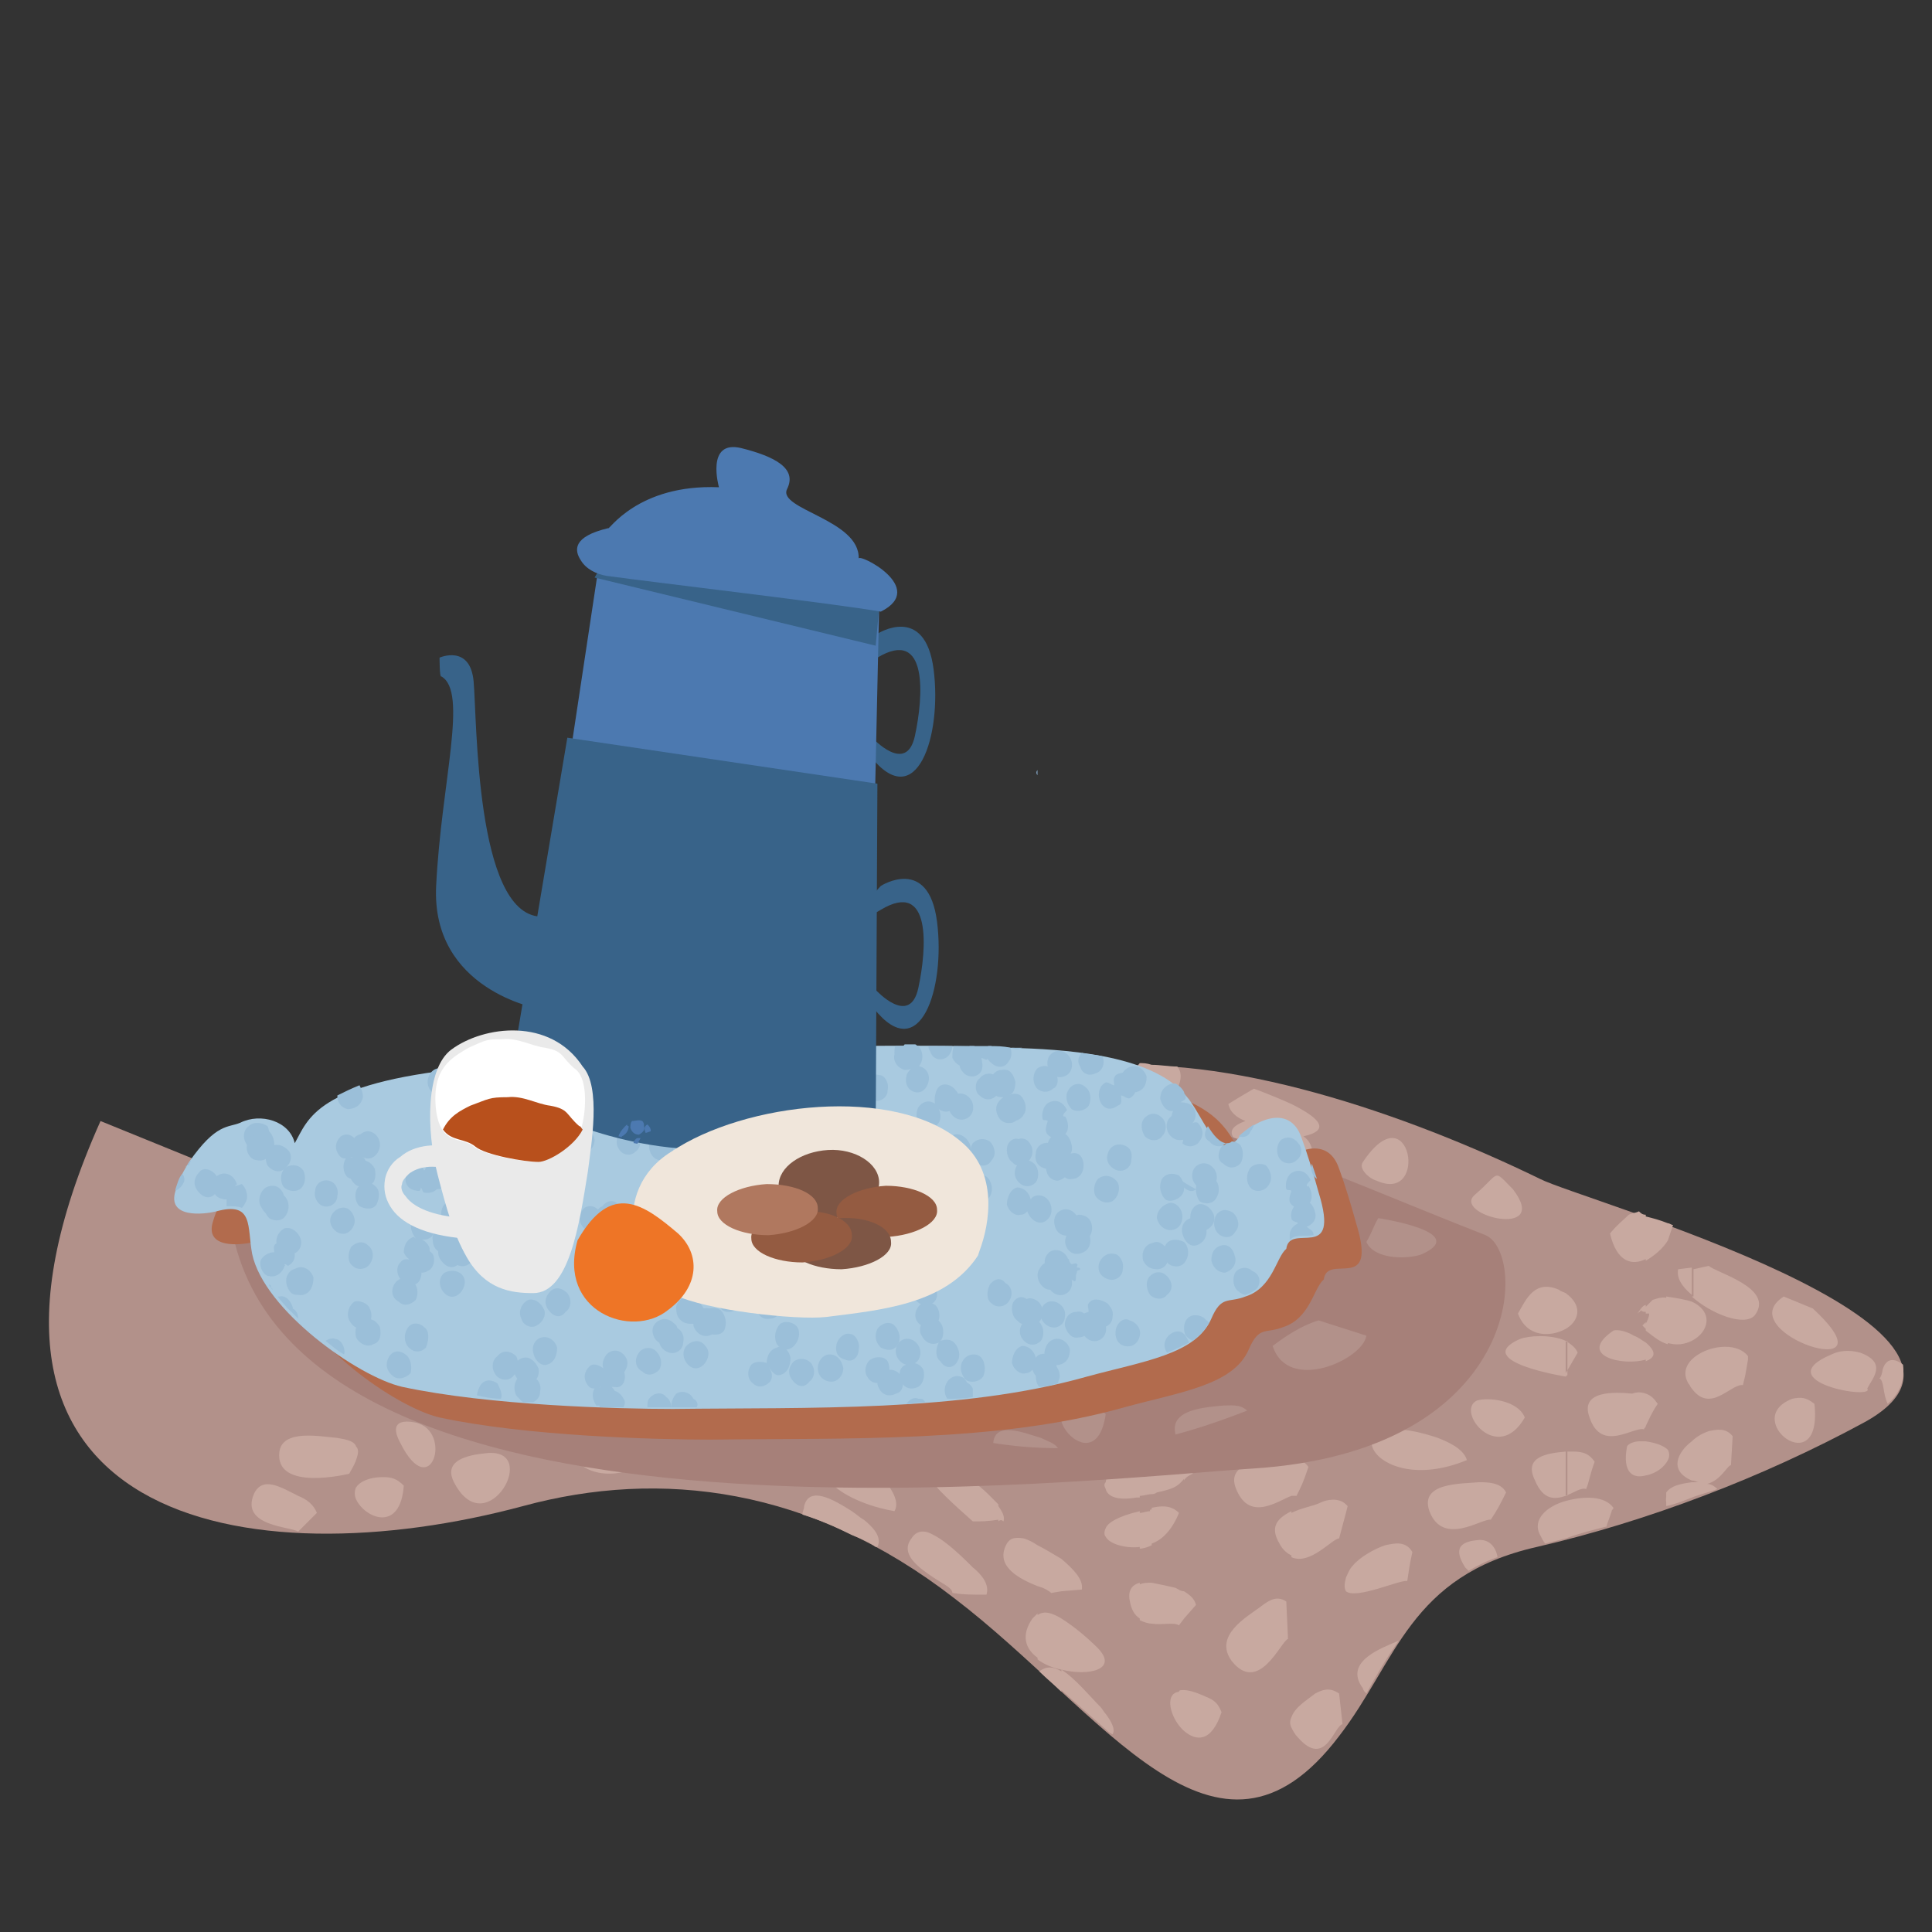
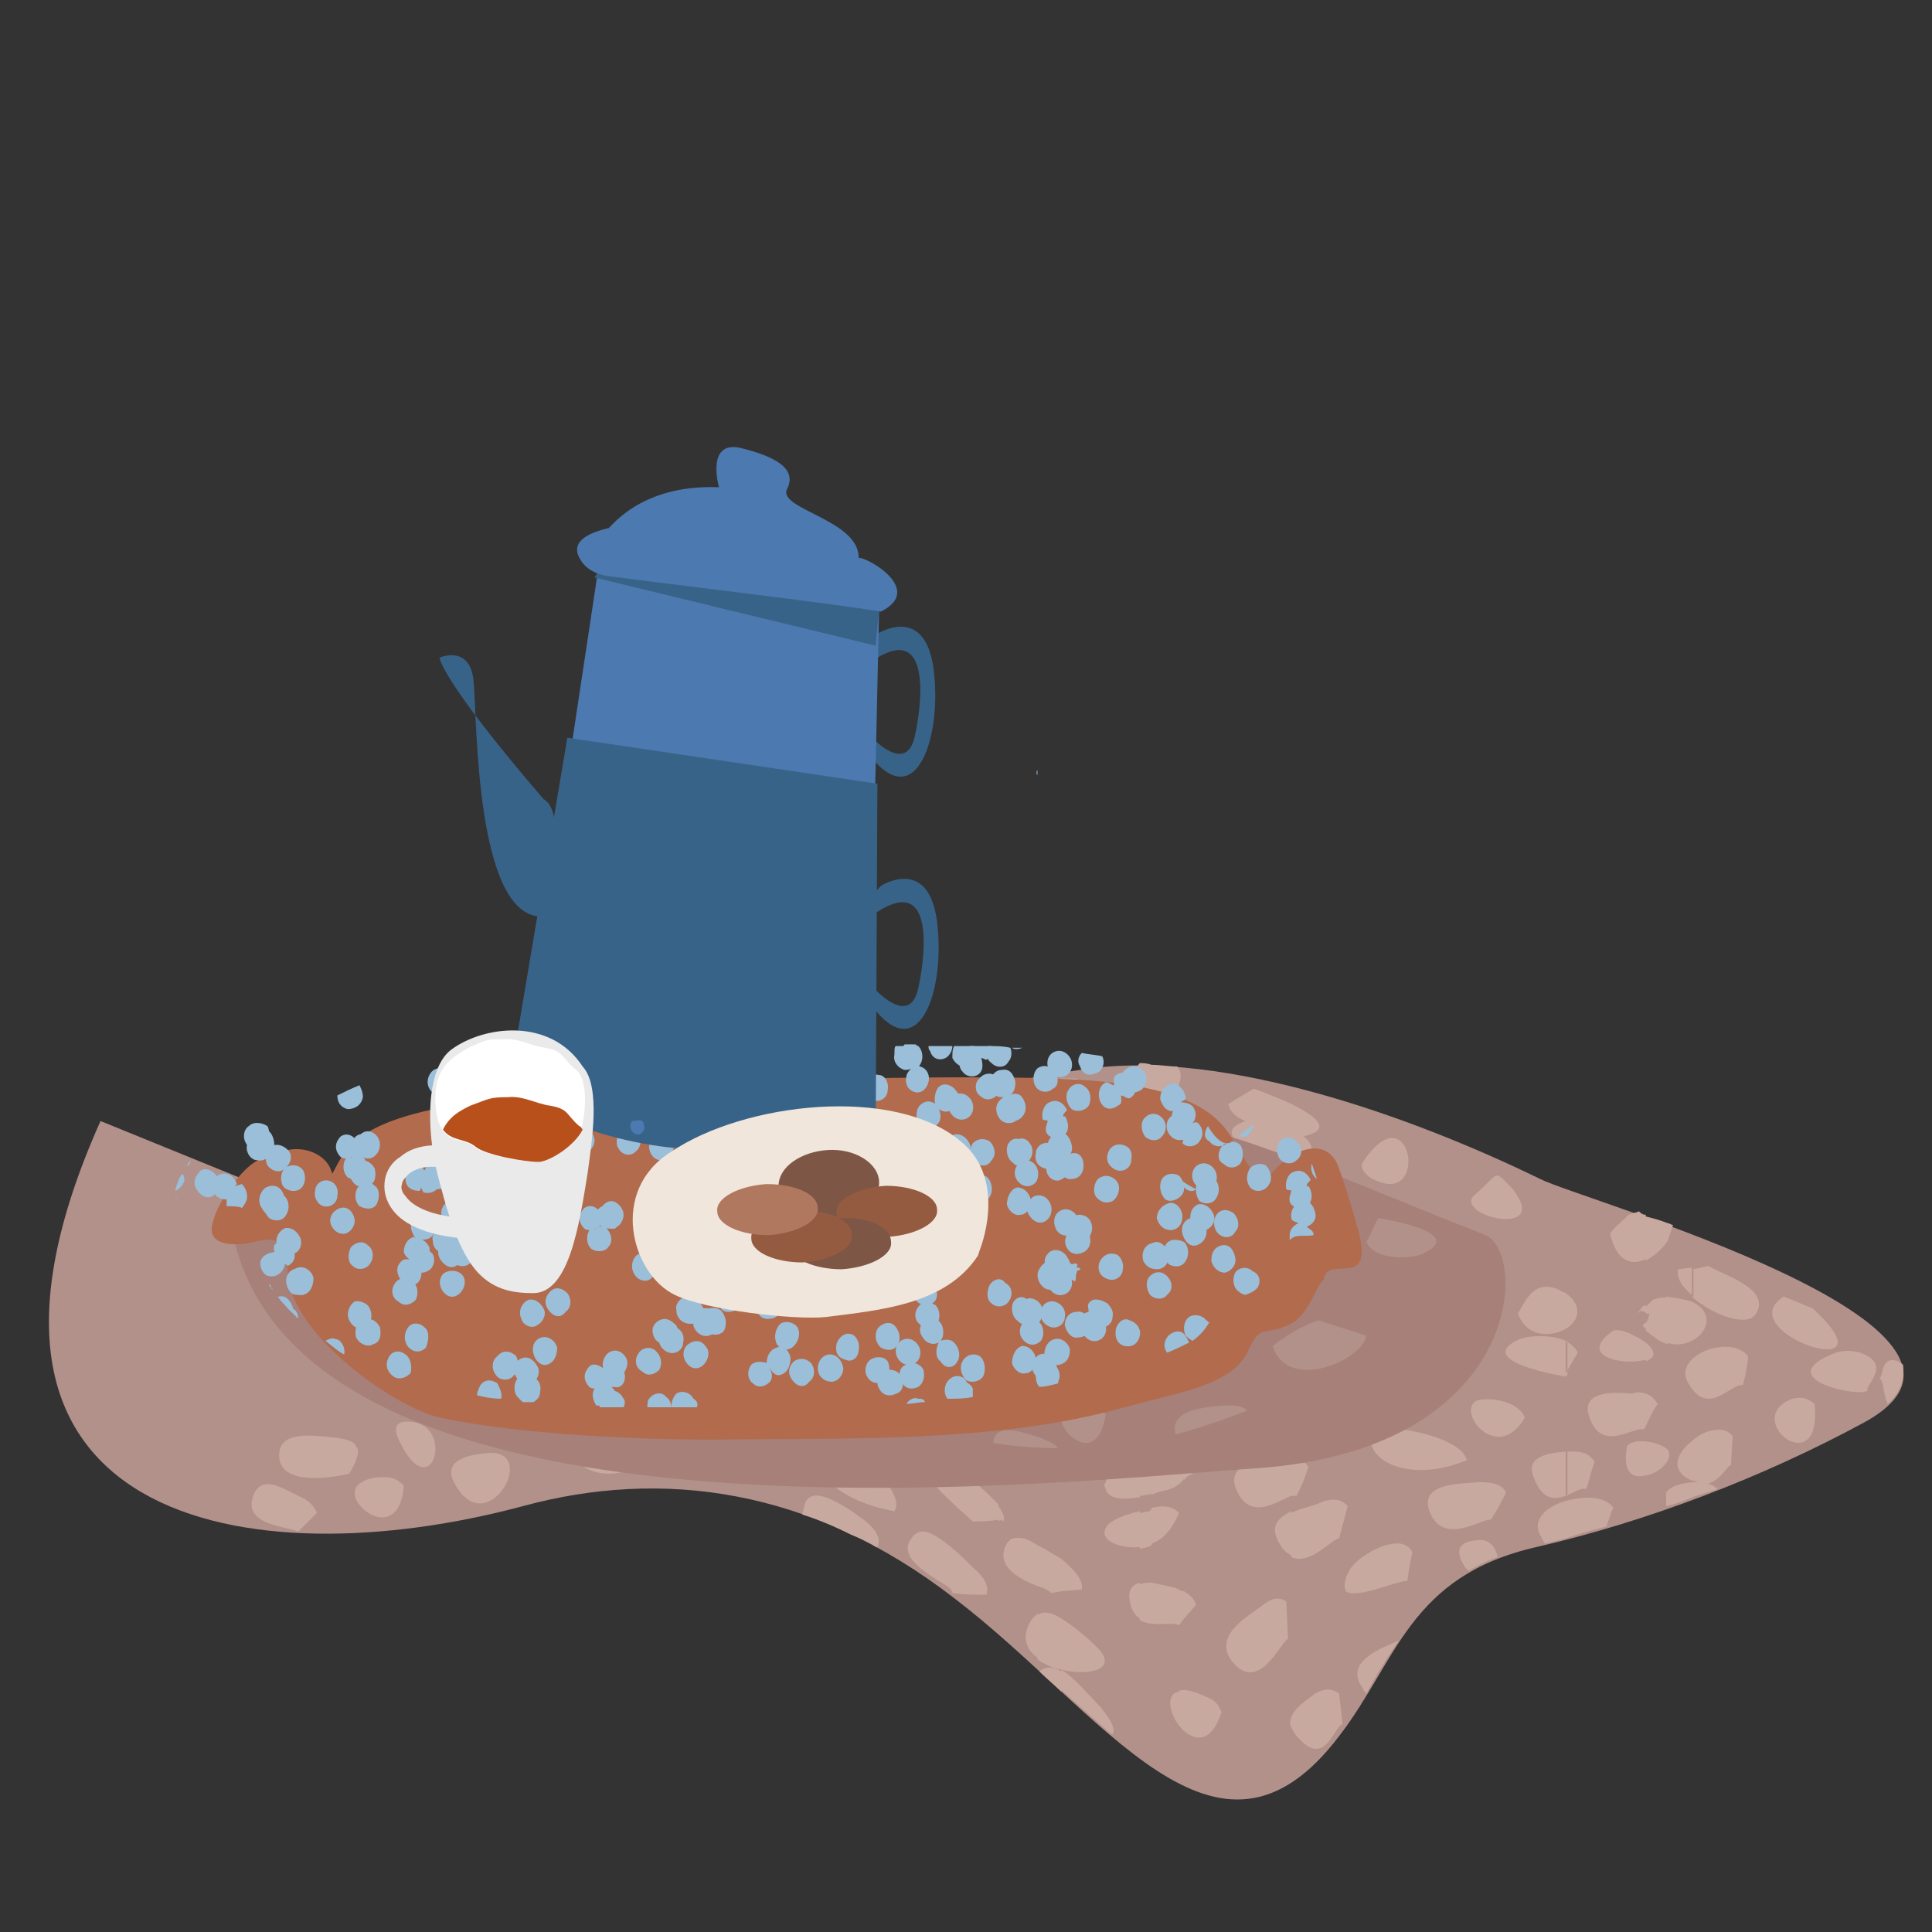
<svg xmlns="http://www.w3.org/2000/svg" xmlns:xlink="http://www.w3.org/1999/xlink" version="1.1" id="a" x="0px" y="0px" viewBox="0 0 113.4 113.4" style="enable-background:new 0 0 113.4 113.4;" xml:space="preserve">
  <rect x="0" y="0" width="113.4" height="113.4" fill="#333333" stroke="none" />
  <style type="text/css">
	.st0{clip-path:url(#SVGID_00000150809857554153980290000004305125849641376145_);fill:#B2918A;}
	.st1{fill:#C8A9A0;}
	.st2{fill:#A68079;}
	.st3{fill:#B2918A;}
	.st4{fill:#B26B4D;}
	.st5{fill:#A9CAE0;}
	.st6{fill:#9BBFD9;}
	.st7{fill:#386389;}
	.st8{fill:#4C79B0;}
	.st9{clip-path:url(#SVGID_00000050627955592015529230000013959358429491248034_);fill:#4C79B0;}
	.st10{fill:#F0E6DB;}
	.st11{fill:#7E5645;}
	.st12{fill:#945B41;}
	.st13{fill:#B0785F;}
	.st14{fill:#EAEAEA;}
	.st15{fill:#FFFFFF;}
	.st16{fill:#B8501C;}
	.st17{fill:#EE7526;}
	.st18{fill:#7895B1;}
	.st19{fill:none;}
</style>
  <g>
    <g>
      <defs>
        <rect id="SVGID_1_" x="-0.5" y="0.3" width="113.4" height="113.4" />
      </defs>
      <clipPath id="SVGID_00000108309485127364760590000000819928943166426001_">
        <use xlink:href="#SVGID_1_" style="overflow:visible;" />
      </clipPath>
      <path style="clip-path:url(#SVGID_00000108309485127364760590000000819928943166426001_);fill:#B2918A;" d="M17.7,70.6L5.9,65.8    c-10.6,23.7,8.8,26.9,24.8,22.6c8.1-2.2,16.9-1.1,25.3,5.4c8.8,6.7,15.4,17.6,22.6,8.1c3.4-4.4,4.1-9.4,11.6-11.1    c6.5-1.5,13.3-4.1,19.2-7.3c10.3-5.6-16.7-13.1-19-14.3c-7.8-3.8-18.5-7.5-26.3-6.5c-11,1.5-12.1,3.6-21.3,6.9    c-7.9,2.9-11.4,3.9-20.2,2C22.1,71.4,17.8,70.6,17.7,70.6L17.7,70.6z" />
    </g>
    <path class="st1" d="M99.3,87.9V87c0.1,0,0.2,0,0.4,0c-0.1,0-0.2-0.1-0.4-0.1v-2.3c0.3-0.3,0.7-0.5,1-0.6c0.5-0.1,1-0.2,1.4,0.3   l-0.1,1.7c-0.2,0-0.6,0.9-1.4,1.1c0.2,0,0.4,0.1,0.6,0.3C100.3,87.6,99.8,87.7,99.3,87.9L99.3,87.9L99.3,87.9z M99.3,81.5v-1.7   c0.8-0.8,2.6-1.1,3.3-0.2c0,0.1,0,0.1,0,0.2c-0.2,1.1-0.1,0.7-0.3,1.5C101.6,81.2,100.4,83,99.3,81.5L99.3,81.5L99.3,81.5z    M99.3,78.7v-2.3C100.6,77,100.3,78.2,99.3,78.7L99.3,78.7L99.3,78.7z M99.3,76.1c1.1,1,3.1,1.8,3.7,1.1c1.2-1.6-2.3-2.5-2.7-2.9   l-0.9,0.2V76.1L99.3,76.1L99.3,76.1z M110.8,82.4c0.8-0.7,1-1.5,0.9-2.3c-0.5-0.4-1-0.4-1.2,0.3c0,0.1-0.1,0.5-0.2,0.5   C110.6,81,110.5,81.8,110.8,82.4L110.8,82.4L110.8,82.4z M106.4,76.8l-1.7-0.7C101.4,78.2,111.5,81.5,106.4,76.8L106.4,76.8   L106.4,76.8z M105.2,82.1c-3.1,1.2,1.8,5,1.3,0.3C106,82,105.7,82,105.2,82.1L105.2,82.1L105.2,82.1z M109.2,79.4   c1.6,0.6,0.7,1.5,0.4,2.1c0.5,0.7-5.9-0.4-2.1-2C107.9,79.3,108.5,79.2,109.2,79.4L109.2,79.4z M99.3,74.4v1.6   c-0.6-0.5-0.9-1-0.8-1.5L99.3,74.4L99.3,74.4z M99.3,76.4v2.3c-0.4,0.2-0.9,0.3-1.5,0.1v-2.7C98.5,76.2,99,76.3,99.3,76.4   L99.3,76.4L99.3,76.4z M99.3,79.8v1.7c-0.1-0.1-0.1-0.2-0.2-0.3C98.8,80.7,98.9,80.2,99.3,79.8L99.3,79.8L99.3,79.8z M99.3,84.6   v2.3C97.9,86.3,98.5,85.2,99.3,84.6L99.3,84.6L99.3,84.6z M99.3,87v0.9c-0.5,0.2-1,0.4-1.5,0.5v-0.8C98.1,87.2,98.6,87.1,99.3,87   L99.3,87L99.3,87z M97.9,85.7c0.1-0.2,0.1-0.4,0-0.6V85.7L97.9,85.7L97.9,85.7z M97.9,72.8v-1c0.1,0,0.2,0.1,0.3,0.1   C98.1,72.2,98,72.5,97.9,72.8L97.9,72.8z M97.9,71.8v1c-0.3,0.5-0.8,0.9-1.3,1.2v-2.6C97,71.5,97.4,71.6,97.9,71.8L97.9,71.8   L97.9,71.8z M97.9,76.2v2.7c-0.4-0.1-0.8-0.4-1.3-0.8v-0.4c0.1-0.2,0.2-0.4,0.2-0.6c-0.1,0-0.1,0-0.2,0v-0.4l0.4-0.4   C97.3,76.2,97.6,76.1,97.9,76.2L97.9,76.2L97.9,76.2z M97.9,85.1v0.6c-0.2,0.4-0.7,0.8-1.3,0.9v-2C97.3,84.7,97.7,84.9,97.9,85.1   L97.9,85.1L97.9,85.1z M97.9,87.6v0.8l0,0C97.7,88.1,97.8,87.8,97.9,87.6L97.9,87.6L97.9,87.6z M96.6,83.7v-1.9   c0.3,0.1,0.5,0.3,0.7,0.6C96.9,83,96.8,83.3,96.6,83.7L96.6,83.7L96.6,83.7z M96.6,79.9v-1.1C97.3,79.4,97.1,79.7,96.6,79.9   L96.6,79.9z M96.6,71.3v2.6c-0.8,0.4-1.7,0.2-2.1-1.5c0.5-0.6,0.7-0.7,1.1-1.1c0.2-0.1,0.4-0.1,0.6-0.2   C96.3,71.2,96.4,71.3,96.6,71.3L96.6,71.3L96.6,71.3z M96.6,76.6V77c-0.1,0-0.2,0-0.3-0.1c0,0.1-0.1,0.1-0.2,0.2   C96.2,77,96.4,76.6,96.6,76.6C96.5,76.6,96.5,76.6,96.6,76.6L96.6,76.6L96.6,76.6z M96.6,77.6v0.4c-0.1-0.1-0.2-0.2-0.2-0.2   C96.4,77.8,96.5,77.7,96.6,77.6L96.6,77.6L96.6,77.6z M96.6,78.8c-0.2-0.1-0.4-0.3-0.7-0.4c-0.3-0.2-0.9-0.4-1.2-0.3   c-2.2,1.5,0.6,2.1,1.9,1.7V78.8L96.6,78.8L96.6,78.8z M96.6,81.8v1.9c0,0.1-0.1,0.1-0.1,0.2c-0.6-0.2-2.5,1.4-3.2-0.7   c-0.6-1.6,1.5-1.5,2.5-1.4C96.1,81.7,96.3,81.7,96.6,81.8L96.6,81.8L96.6,81.8z M96.6,84.6c-0.1,0-0.3,0-0.4,0   c-0.2,0-0.6,0.1-0.7,0.3c-0.3,1.6,0.4,1.9,1.1,1.7V84.6L96.6,84.6L96.6,84.6z M91.9,90.3v-2.2c1.1-0.3,2.3-0.3,2.8,0.4   c0,0.1-0.1,0.1-0.1,0.2c-0.2,0.6-0.3,0.8-0.3,0.9C93.5,89.8,92.7,90,91.9,90.3L91.9,90.3L91.9,90.3z M91.9,87.8   c0.5-0.2,0.9-0.5,1.2-0.4c0.2-0.5,0.2-0.8,0.5-1.6c-0.4-0.6-0.9-0.6-1.4-0.6c-0.1,0-0.1,0-0.2,0V87.8L91.9,87.8L91.9,87.8z    M91.9,80.6v-1.9c0.3,0.2,0.6,0.4,0.7,0.7L91.9,80.6L91.9,80.6z M91.9,78v-2.1C93,76.7,92.6,77.6,91.9,78L91.9,78z M91.9,75.9V78   c-0.9,0.5-2.3,0.5-2.8-0.9c0.5-0.9,1-2,2.4-1.4C91.6,75.8,91.7,75.8,91.9,75.9L91.9,75.9L91.9,75.9z M91.9,78.7   c-0.9-0.4-2.2-0.3-2.7-0.1c-2.9,1.3,2.7,2.2,2.7,2.2l0.1-0.1V78.7L91.9,78.7L91.9,78.7z M91.9,85.2v2.6c-0.6,0.2-1.3,0.3-1.8-0.9   C89.4,85.5,90.8,85.3,91.9,85.2L91.9,85.2L91.9,85.2z M91.9,88.1v2.2c-0.4,0.1-0.8,0.2-1.2,0.3c-0.1-0.1-0.2-0.3-0.3-0.5   C89.9,89.2,90.8,88.4,91.9,88.1L91.9,88.1L91.9,88.1z M79,93.4v-0.8c0.1-0.2,0.2-0.5,0.4-0.7c0.4-0.5,1.3-1,1.9-1.2   c0.5-0.1,1.2-0.3,1.6,0.4c-0.2,0.9-0.2,1.1-0.3,1.7C82.2,92.7,79.6,93.9,79,93.4L79,93.4L79,93.4z M79,88.8v-0.5   c0,0,0.1,0.1,0.1,0.1L79,88.8L79,88.8z M79,84.2v-2.2c0,0,0,0,0,0c0.6,0.1,1.1,0.2,1.4,0.9C80,83.6,79.5,84,79,84.2L79,84.2   L79,84.2z M79,79.7v-2.4C80.9,77.7,80.3,78.9,79,79.7L79,79.7L79,79.7z M80.2,99.4c0.6-1.1,1.2-2.1,1.9-3.1l0,0   c-0.9,0.4-3.3,1.2-2.1,2.8C80,99.2,80.1,99.3,80.2,99.4L80.2,99.4L80.2,99.4z M86.2,92.2c0.5-0.3,1.1-0.6,1.7-0.8   c-0.1-0.6-0.5-1.1-1.2-1c-1,0.1-1.4,0.5-0.7,1.6C86.1,92.1,86.1,92.1,86.2,92.2L86.2,92.2L86.2,92.2z M80,68.2   c2.8-4.2,3.9,2.5,0.8,1.1C80.4,69.2,79.7,68.6,80,68.2L80,68.2L80,68.2z M86.7,82.2c-1.3,0.6,1.2,3.8,2.8,1   C89.1,82.2,87.4,82,86.7,82.2L86.7,82.2L86.7,82.2z M84.4,84.4c-6.5-2.2-4.1,3.7,1.7,1.3C85.9,85,84.9,84.6,84.4,84.4L84.4,84.4   L84.4,84.4z M80.9,71.5c0,0,5.4,0.8,2.6,2.1c-0.7,0.3-2.8,0.4-3.3-0.7C80.6,72.2,80.6,72,80.9,71.5L80.9,71.5L80.9,71.5z    M88.8,69.8c-1.2-1.2-0.7-1-2.2,0.3C85.1,71.3,91.1,72.8,88.8,69.8L88.8,69.8L88.8,69.8z M85.5,75.1c3,1.2-0.7,4.6-2.2,1.8   C83.7,75.9,84,74.7,85.5,75.1L85.5,75.1L85.5,75.1z M86.8,87c0.5,0,1.3,0,1.6,0.6c-0.4,0.8-0.5,1-0.9,1.6c-0.5-0.1-2.8,1.6-3.6-0.5   C83.3,87,85.8,87.1,86.8,87L86.8,87z M75.8,64.8c1.4,0.7,2.5,1.5,0.7,1.9c0.3,0.2,0.4,0.4,0.5,0.7l-1.2,0.9V64.8L75.8,64.8   L75.8,64.8z M79,77.4v2.4c-1,0.6-2.3,0.9-3.2,0.5v-2c0.9-0.6,1.9-1,3.1-0.9C79,77.3,79,77.3,79,77.4L79,77.4L79,77.4z M79,82.1v2.2   C76.8,85.2,74.9,81.6,79,82.1L79,82.1L79,82.1z M79,88.3v0.5l-0.4,1.5c-0.4,0-1.7,1.6-2.8,1.1v-2.6c0.6-0.3,1.3-0.4,1.7-0.6   C77.9,88,78.6,87.9,79,88.3L79,88.3L79,88.3z M79,92.6v0.8C78.9,93.2,78.9,93,79,92.6L79,92.6L79,92.6z M75.8,101.4v-0.6   c0.2-0.6,0.9-1,1.4-1.4c0.4-0.2,0.8-0.4,1.4,0l0.2,1.8c-0.5,0.1-1,2.6-2.6,0.8C76,101.8,75.9,101.6,75.8,101.4L75.8,101.4   L75.8,101.4z M75.8,87.8v-2.2c0.4,0,0.7,0.1,1,0.5c-0.3,0.9-0.4,1.1-0.7,1.7C76,87.8,75.9,87.8,75.8,87.8L75.8,87.8L75.8,87.8z    M75.8,70.9v-1.7c0.9,0,2.8,0.4,3.1,1.5l-1.1,1.1C77.8,71.8,76.7,71.4,75.8,70.9L75.8,70.9z M73.6,63.9c0,0,1.1,0.4,2.2,0.9v3.5   l-0.1,0.1c0,0-5.4-1.6-2.6-2.6c-0.5-0.2-0.9-0.5-1-1C72.9,64.3,73.1,64.2,73.6,63.9L73.6,63.9L73.6,63.9z M75.8,69.2v1.7   c-1.1-0.6-2-1.3-0.2-1.7C75.6,69.3,75.7,69.2,75.8,69.2L75.8,69.2L75.8,69.2z M75.8,78.2v2c-0.5-0.2-0.9-0.6-1.1-1.2   C75.1,78.7,75.4,78.5,75.8,78.2L75.8,78.2L75.8,78.2z M75.8,85.6v2.2c-0.8,0.3-2.4,1.5-3.2-0.3c-0.8-1.7,1.6-1.8,2.6-1.9   C75.3,85.6,75.6,85.6,75.8,85.6L75.8,85.6L75.8,85.6z M75.8,88.7c-0.8,0.4-1.3,0.9-0.7,1.9c0.2,0.4,0.5,0.6,0.7,0.7V88.7L75.8,88.7   L75.8,88.7z M75.8,100.8v0.6C75.7,101.2,75.7,101,75.8,100.8L75.8,100.8L75.8,100.8z M69.5,101.6v-2.4c0.4,0,1.1,0.3,1.3,0.4   c0.5,0.2,0.7,0.4,0.9,0.9C71.1,102.3,70.2,102.2,69.5,101.6L69.5,101.6L69.5,101.6z M69.5,95v-1.6c0.3,0.2,0.6,0.4,0.7,0.8L69.5,95   L69.5,95z M69.5,86.9v-1.6c0.2,0.2,0.4,0.6,0.6,1c0,0.1-0.1,0.1-0.1,0.2C69.8,86.6,69.6,86.7,69.5,86.9L69.5,86.9L69.5,86.9z    M69.5,85c1,1,2.7-0.4,3.1-0.3l0.8-1.6c-0.4-0.6-1.1-0.6-1.6-0.5c-0.6,0.1-1.6,0.1-2.3,0.5V85L69.5,85L69.5,85z M69.5,81.2v-3.1   c0,0,0.1,0,0.1,0C71.8,78.4,70.9,80.7,69.5,81.2L69.5,81.2L69.5,81.2z M69.5,77.2v-4.3c0.6,0.1,1.1,0.4,1.3,0.9l-0.9,1.3   c0,0-0.1,0-0.3,0c0.3,0.1,0.6,0.3,0.7,0.7L69.5,77.2C69.5,77.2,69.5,77.2,69.5,77.2L69.5,77.2L69.5,77.2z M69.5,71.5v-1.8   c1.1,0,3.2,0.2,3.5,1.3c-0.6,0.6-0.8,0.8-1.3,1.2C71.5,72.1,70.5,71.9,69.5,71.5L69.5,71.5L69.5,71.5z M75.3,75.4   c0.2-0.5-0.6-0.9-1.1-1C70.1,73.4,73.7,79,75.3,75.4L75.3,75.4L75.3,75.4z M74,94.3c-0.8,0.6-2.8,1.7-1.7,3.2   c1.6,2,2.9-1.2,3.3-1.3L75.5,94C74.9,93.6,74.4,94,74,94.3L74,94.3z M69.5,69.7v1.8c-1.6-0.5-3-1.2-0.5-1.8   C69.1,69.8,69.3,69.7,69.5,69.7L69.5,69.7L69.5,69.7z M69.5,72.9v4.3c-0.4-0.1-1.2,0.4-1.9,0.2v-4.6C68.1,72.7,68.8,72.7,69.5,72.9   L69.5,72.9L69.5,72.9z M69.5,78.1v3.1c-0.6,0.2-1.3,0.1-1.9-0.5v-0.4C67.7,79,68.1,78.1,69.5,78.1L69.5,78.1L69.5,78.1z M69.5,83v2   c-0.2-0.1-0.3-0.3-0.4-0.6C68.7,83.7,69,83.2,69.5,83L69.5,83L69.5,83z M69.5,85.2c-0.5-0.6-1.2-0.7-1.9-0.6v3.1   c0.2,0,0.3-0.1,0.3-0.1c0.9-0.2,1.2-0.3,1.6-0.8V85.2L69.5,85.2L69.5,85.2z M69.5,93.4V95l-0.3,0.4c-0.3-0.2-1,0-1.6-0.1v-2.4   c0.5,0.1,1,0.2,1.4,0.3C69.2,93.3,69.3,93.4,69.5,93.4L69.5,93.4L69.5,93.4z M69.5,99.2v2.4c-0.8-0.7-1.2-2.2-0.3-2.3   C69.2,99.2,69.3,99.2,69.5,99.2L69.5,99.2L69.5,99.2z M67.6,90.6v-2.1c0.5-0.1,1.1-0.2,1.6,0.3C68.8,89.8,68.2,90.4,67.6,90.6   L67.6,90.6L67.6,90.6z M67.6,67.3v-2.4c0.9,0.3,2.2-1.5,1.5-2.3c-0.5,0-1-0.1-1.5-0.1v2.4c0.3,0.1,0.6,0.4,0.8,1   C68.6,66.5,68.2,67,67.6,67.3L67.6,67.3z M67.6,62.5v2.4c-0.2-0.1-0.5-0.1-0.7-0.1v2.7c0.2,0,0.5-0.1,0.7-0.2v-2.4   c-0.3-0.1-0.5-0.4-0.7-0.9v-1.6C67.1,62.4,67.3,62.4,67.6,62.5L67.6,62.5L67.6,62.5z M67.6,72.8v4.6c-0.2,0-0.5-0.1-0.7-0.4v-2   c0.1,0,0.2,0,0.2-0.1c-0.1-0.1-0.2-0.2-0.2-0.3V73c0,0,0.1-0.1,0.1-0.1C67.1,72.9,67.3,72.8,67.6,72.8L67.6,72.8L67.6,72.8z    M67.6,80.2v0.4c0,0,0,0,0,0C67.5,80.5,67.6,80.3,67.6,80.2L67.6,80.2L67.6,80.2z M67.6,84.6v3.1c-0.2,0-0.5,0.1-0.7,0.1v-3   C67.1,84.8,67.3,84.7,67.6,84.6L67.6,84.6L67.6,84.6z M67.6,88.6v2.1c-0.2,0.1-0.5,0.2-0.7,0.2v-2.1c0.2,0,0.4-0.1,0.6-0.1   C67.5,88.6,67.5,88.6,67.6,88.6L67.6,88.6L67.6,88.6z M67.6,92.9v2.4c-0.2,0-0.5-0.1-0.7-0.2v-2.1C67.1,92.9,67.3,92.9,67.6,92.9   L67.6,92.9L67.6,92.9z M66.9,69.7v-1.5C67.6,68.5,67.4,69.1,66.9,69.7L66.9,69.7z M66.9,62.4V64c-0.1-0.2-0.1-0.4-0.2-0.7   C66.7,63,66.6,62.7,66.9,62.4C66.8,62.4,66.8,62.4,66.9,62.4L66.9,62.4L66.9,62.4z M66.9,64.8v2.7c-0.7,0.1-1.5-0.1-2-0.5v-0.8   l0.4-1C65.6,65.3,66.3,64.9,66.9,64.8L66.9,64.8L66.9,64.8z M66.9,68.2v1.5c-0.5,0.6-1.4,1.2-2,1.5v-2.8c0.3-0.2,0.7-0.3,1.1-0.4   C66.4,68.1,66.7,68.1,66.9,68.2L66.9,68.2L66.9,68.2z M66.9,73v1.7C66.5,74.1,66.4,73.3,66.9,73L66.9,73L66.9,73z M66.9,75.1v2   c-0.2-0.2-0.3-0.4-0.4-0.8C66.3,75.6,66.4,75.2,66.9,75.1L66.9,75.1L66.9,75.1z M66.9,84.9v3c-0.1,0-0.2,0-0.2,0   c-1.2,0.2-1.7-0.1-1.8-0.5V87C65,86.2,65.9,85.3,66.9,84.9L66.9,84.9L66.9,84.9z M66.9,88.7v2.1c-0.9,0.1-1.8-0.2-2-0.6v-0.5   C65,89.4,65.6,89,66.9,88.7L66.9,88.7L66.9,88.7z M66.9,92.9V95c-0.3-0.2-0.5-0.5-0.6-1.1C66.2,93.3,66.5,93,66.9,92.9L66.9,92.9   L66.9,92.9z M64.9,101.5v-0.9c0.3,0.4,0.6,0.9,0.4,1.2C65.1,101.7,65,101.6,64.9,101.5L64.9,101.5L64.9,101.5z M64.9,83.2V83   c0,0,0,0,0,0C64.9,83.1,64.9,83.1,64.9,83.2L64.9,83.2L64.9,83.2z M64.9,72.9v-1.1C65.2,72.2,65.2,72.6,64.9,72.9L64.9,72.9z    M64.9,66.1v0.8c-0.1-0.1-0.2-0.2-0.2-0.3L64.9,66.1L64.9,66.1z M64.9,68.4v2.8c-0.2,0.1-0.4,0.2-0.6,0.2c0.3,0.1,0.4,0.3,0.6,0.4   v1.1c-0.5,0.5-1.5,0.9-2.6,1v-2.7c0.3,0,0.5,0,0.8,0c0,0-0.1-0.1-0.1-0.1l0.7-1.8C63.8,69.2,64.2,68.8,64.9,68.4L64.9,68.4   L64.9,68.4z M64.9,83v0.2c-0.4,2.6-2.2,1.4-2.6,0.3v-0.6c0.1-0.3,0.6-0.6,1.4-0.5C64.2,82.4,64.5,82.5,64.9,83L64.9,83L64.9,83z    M64.9,87v0.4C64.8,87.2,64.8,87.1,64.9,87L64.9,87L64.9,87z M64.9,89.7v0.5C64.8,90.1,64.8,89.9,64.9,89.7L64.9,89.7L64.9,89.7z    M64.9,100.6v0.9c-0.8-0.7-1.7-1.5-2.6-2.3v-1.2c0.8,0.5,1.7,1.6,2.3,2.2C64.7,100.3,64.8,100.5,64.9,100.6L64.9,100.6L64.9,100.6z    M62.3,98c1.6,0.4,3.4,0,2.1-1.3c-0.5-0.5-1.3-1.2-2.1-1.7V98L62.3,98L62.3,98z M62.3,93.4v-1.9c0.7,0.6,1.3,1.2,1.2,1.8L62.3,93.4   L62.3,93.4z M62.3,85.6L62.3,85.6c0-0.1,0-0.2,0-0.2V85.6L62.3,85.6z M62.3,82.2c1.7,0.3,4-1.9,1.3-2.8c-0.5-0.1-1,0.1-1.3,0.2   V82.2L62.3,82.2L62.3,82.2z M62.3,78.9v-2.5c1,0,2.1,0.2,2.4,0.8c-0.6,0.8-0.8,1-1.3,1.5C63.3,78.6,62.9,78.7,62.3,78.9L62.3,78.9   L62.3,78.9z M62.3,66.2c1.7-0.4,3.1-2.2,0.8-2.9c-0.3,0-0.5,0-0.8,0V66.2L62.3,66.2z M62.3,63.3v2.9c-0.5,0.1-1,0.1-1.4-0.1v2.7   c0.4,0.4,0.9,0.3,1.1-1.2c0-0.4,0.1-0.9-0.3-1.3c-0.3-0.3-0.6-0.6-0.8-0.7v-1.8C61.2,63.7,61.7,63.4,62.3,63.3L62.3,63.3L62.3,63.3   z M62.3,71.2v2.7c-0.5,0-1,0-1.4,0v-2.5C61.2,71.4,61.7,71.3,62.3,71.2L62.3,71.2L62.3,71.2z M62.3,76.3v2.5   c-0.4,0.1-0.9,0.2-1.4,0.2v-2.6C61.3,76.4,61.8,76.3,62.3,76.3L62.3,76.3L62.3,76.3z M62.3,79.6v2.6c-0.5-0.1-0.9-0.4-1.2-1   l0.7-1.4C61.9,79.9,62,79.8,62.3,79.6L62.3,79.6L62.3,79.6z M62.3,82.9v0.6C62.2,83.3,62.2,83,62.3,82.9L62.3,82.9L62.3,82.9z    M62.3,85.4v0.2l-1.1,1c-0.1,0-0.2-0.1-0.3-0.1v-2.1c0.1,0,0.2,0.1,0.3,0.1C61.7,84.6,62.1,84.9,62.3,85.4L62.3,85.4L62.3,85.4z    M62.3,91.5v1.9l-0.6,0.1c-0.1-0.1-0.4-0.3-0.8-0.4v-2.4C61.3,90.9,61.8,91.2,62.3,91.5L62.3,91.5L62.3,91.5z M62.3,95v3   c-0.5-0.1-1-0.3-1.4-0.6v-2.6C61.3,94.5,61.8,94.7,62.3,95L62.3,95L62.3,95z M62.3,98.1c-0.5-0.3-0.9-0.3-1.3,0   c0.4,0.4,0.9,0.8,1.3,1.2V98.1L62.3,98.1z M60.9,63.8v1.8c-1.9-1.4-0.9,2.3,0,3.2v-2.7c-0.4-0.2-0.7-0.5-1-0.9   c0.4-0.8,0.5-1,0.9-1.5C60.8,63.8,60.9,63.8,60.9,63.8L60.9,63.8L60.9,63.8z M60.9,71.4v2.5c-0.7-0.1-1.4-0.5-1.7-1.1   c0.8-0.7,0.9-0.9,1.5-1.3C60.8,71.4,60.8,71.4,60.9,71.4L60.9,71.4L60.9,71.4z M60.9,76.5v2.6c-0.7,0-1.3-0.3-1.6-1.2   c-0.2-0.7,0-1,0.6-1.2C60.1,76.6,60.5,76.5,60.9,76.5L60.9,76.5L60.9,76.5z M60.9,84.4v2.1c-0.6-0.1-1.8,0.1-2.3-0.6v-1.7   C59.1,83.7,60.1,84.1,60.9,84.4L60.9,84.4L60.9,84.4z M60.9,90.7v2.4c-1-0.4-2.4-1.1-1.9-2.3c0.2-0.5,0.5-0.6,1.1-0.5   C60.4,90.4,60.6,90.5,60.9,90.7L60.9,90.7L60.9,90.7z M60.9,94.7v2.6c-0.7-0.5-1-1.3-0.3-2.3C60.7,94.9,60.8,94.8,60.9,94.7   L60.9,94.7L60.9,94.7z M58.6,89.3v-0.9c0.2,0.3,0.4,0.6,0.3,0.9C58.8,89.2,58.7,89.2,58.6,89.3L58.6,89.3z M58.6,84.1v1.7   c-0.2-0.2-0.3-0.5-0.3-0.9C58.3,84.5,58.4,84.2,58.6,84.1L58.6,84.1L58.6,84.1z M58.6,88.3v0.9c-0.7,0.1-0.9,0.1-1.5,0.1   c-0.2-0.2-1.4-1.2-2.2-2.1v-1.4c0.2,0.1,0.5,0.2,0.8,0.3c0.7,0.3,1.7,1,2.3,1.6C58.2,87.9,58.4,88.1,58.6,88.3L58.6,88.3L58.6,88.3   z M54.8,92.6v-2.5c0.8,0.4,1.8,1.4,2.3,1.9c0.5,0.4,1,1,0.8,1.6c-1,0-1.3,0-2-0.1C55.9,93.2,55.4,93,54.8,92.6L54.8,92.6L54.8,92.6   z M54.8,84.4v-0.3c0,0.1,0.1,0.1,0.1,0.2C54.9,84.4,54.9,84.4,54.8,84.4L54.8,84.4L54.8,84.4z M54.8,80.4c0.6,1.6,3.6,4.6,2.7,1   c-0.1-0.4-0.3-1-0.8-1.3c-1.2-0.6-1.8-0.7-2-0.5V80.4L54.8,80.4z M54.8,79.7v0.7C54.7,80.1,54.7,79.8,54.8,79.7L54.8,79.7   L54.8,79.7z M54.8,84.1v0.3c-2.2,3.1-3.6-2.5-0.9-1.1C54.3,83.6,54.6,83.7,54.8,84.1L54.8,84.1L54.8,84.1z M54.8,85.9   c-1.5-0.4-0.9,0.4,0,1.4V85.9L54.8,85.9L54.8,85.9z M54.8,90.1v2.5c-0.9-0.6-2-1.4-1.3-2.3C53.8,89.8,54.3,89.8,54.8,90.1   L54.8,90.1L54.8,90.1z M50,90.1v-1.4c0.3,0.2,0.5,0.4,0.7,0.5c0.5,0.4,1.1,1,0.8,1.6l-0.1,0C51,90.5,50.5,90.3,50,90.1L50,90.1   L50,90.1z M50,87.9c0.6,0.3,1.4,0.6,2.5,0.8c0.3-0.5-0.1-1.2-0.5-1.7c-0.7-0.8-1.4-1.3-2-1.5V87.9L50,87.9z M50,85.6v2.3   C47.4,86.6,48.3,85,50,85.6L50,85.6L50,85.6z M50,88.7c-1.1-0.7-2.5-1.5-2.8-0.3c0,0.2-0.1,0.3-0.1,0.5c1,0.3,1.9,0.7,2.9,1.2V88.7   L50,88.7L50,88.7z M44.8,87v-2l0.1,0C46.9,85.9,46.1,86.8,44.8,87L44.8,87L44.8,87z M44.8,84.2v-2.4c1.4,0.2,3.3,1.3,3.1,2.4   c-1.1,0.4-1.2,0.4-2.3,0.2C45.6,84.4,44.8,84.3,44.8,84.2C44.8,84.2,44.8,84.2,44.8,84.2L44.8,84.2z M44.8,81.8v2.4   c-0.5-0.2-1-0.8-1.2-1.3C43.1,81.9,43.8,81.7,44.8,81.8L44.8,81.8L44.8,81.8z M44.8,85c-1.1-0.5-3.3-1.5-3.4,0.1   c-0.1,1.7,1.9,2.2,3.4,1.9V85L44.8,85L44.8,85z M20.9,88v-0.7c0.2-0.3,0.7-0.6,1.6-0.6c0.5,0,0.8,0.1,1.2,0.5   C23.5,90,21.4,89.1,20.9,88L20.9,88L20.9,88z M20.9,85.7v-0.8C21.1,85.1,21,85.4,20.9,85.7L20.9,85.7L20.9,85.7z M27.9,81   c1.4-0.2,1.3,1.2,1.2,1.9c0.5-0.5,2.5-1,3.3,0.1c-0.6,1.3-4.6,2.9-3.6,0.4C27.8,84.5,24.9,81.6,27.9,81L27.9,81L27.9,81z    M24.4,83.5c-1-0.2-1.5,0.1-0.9,1.2C25.3,88.3,26.6,84,24.4,83.5L24.4,83.5L24.4,83.5z M36.9,84.4c-0.8-0.1-1.4-0.1-2.1,0   c-2.8,0.7,0.4,3.6,3.6,1.1C38.3,84.8,37.4,84.6,36.9,84.4L36.9,84.4L36.9,84.4z M38.6,81.2c0.5,0.2,1.3,0.6,1.5,1.2   C35.5,85.3,34.2,79.8,38.6,81.2L38.6,81.2L38.6,81.2z M28.5,85.3c-1,0.1-2.6,0.4-1.8,1.8C28.6,90.6,31.8,84.9,28.5,85.3L28.5,85.3z    M20.9,84.9c-0.1-0.3-0.5-0.4-1.1-0.5c-1.1-0.1-3.2-0.5-3.4,0.8c-0.3,2.4,4.1,1.3,4.1,1.3c0.1-0.2,0.3-0.5,0.4-0.8V84.9L20.9,84.9   L20.9,84.9z M20.9,87.3V88C20.8,87.8,20.8,87.5,20.9,87.3L20.9,87.3L20.9,87.3z M17.5,87.8c0.5,0.2,0.9,0.5,1.1,1l-1.1,1.1   c-0.4-0.3-3.4-0.3-2.6-2.2C15.4,86.6,16.5,87.3,17.5,87.8L17.5,87.8z" />
    <path class="st2" d="M13.7,72.6c4.4,19.6,50.3,14.2,59.8,13.6c15.9-1,16.2-12.6,13.7-13.7C77.5,68.7,70,65,62.7,65   C50.3,65,13.7,72.6,13.7,72.6L13.7,72.6z" />
    <path class="st3" d="M66.8,76.9v-0.3c0.7,0,1.4-0.1,1.7-0.1c0.5-0.1,1-0.1,1.5-0.1l-0.4,0.8C69,77,67.6,78,66.8,76.9L66.8,76.9   L66.8,76.9z M66.8,76.1v-1c0.1,0,0.2-0.1,0.3-0.1c-0.1-0.1-0.2-0.2-0.3-0.4v-1.6c0.1-0.1,0.1-0.1,0.2-0.1c0.7-0.2,3.2-0.4,3.8,0.8   l-0.9,1.3c0,0-0.1,0-0.3,0c0.1,0,0.3,0.1,0.4,0.2C68.8,75.6,67.8,75.9,66.8,76.1L66.8,76.1L66.8,76.1z M66.8,69.8v-0.5   c0.1,0,0.3,0,0.4,0C67.1,69.4,67,69.6,66.8,69.8L66.8,69.8L66.8,69.8z M69,84.2c1.5-0.4,2.9-0.9,4.2-1.4c-0.4-0.4-1-0.3-1.4-0.3   C70.8,82.6,68.6,82.7,69,84.2L69,84.2L69,84.2z M80.2,78.4c-0.9-0.3-1.9-0.6-2.8-0.9c-1,0.3-1.9,0.9-2.7,1.5   C75.6,81.8,80,79.8,80.2,78.4L80.2,78.4L80.2,78.4z M72.4,74.8c0.7-0.1,1.4-0.3,2.1-0.4c-0.1,0-0.1,0-0.2-0.1   C73.1,74.1,72.5,74.3,72.4,74.8L72.4,74.8L72.4,74.8z M78.9,70.8c-1.4-0.3-2.9-0.5-4.2-0.7c0.4,0.8,3.2,1.8,3.2,1.8L78.9,70.8   L78.9,70.8L78.9,70.8z M69,69.8c-4.1,0.9,2.2,2.1,2.8,2.5c0.5-0.4,0.6-0.5,1.3-1.2C72.6,69.8,69.7,69.7,69,69.8L69,69.8L69,69.8z    M80.9,71.5c0,0,5.4,0.8,2.6,2.1c-0.7,0.3-2.8,0.4-3.3-0.7C80.6,72.2,80.6,72,80.9,71.5L80.9,71.5L80.9,71.5z M69.6,78.1   c3.1,0.4,0,4.9-2.1,2.5C67.6,79.2,68,78,69.6,78.1L69.6,78.1z M54.8,84.1L54.8,84.1C54.8,84.1,54.8,84.1,54.8,84.1L54.8,84.1   L54.8,84.1z M66.8,69.3v0.5c-0.7,0.8-1.9,1.5-2.5,1.6c3.2,1.7-3.8,4-5,1.3c0.8-0.7,0.9-0.9,1.5-1.3c0.1,0,1.3-0.3,2.3-0.3   c0,0-0.1-0.1-0.1-0.1l0.6-1.5C64.6,69.4,65.7,69.3,66.8,69.3L66.8,69.3L66.8,69.3z M66.8,73.1c-0.3,0.3-0.3,1,0,1.6V73.1L66.8,73.1   L66.8,73.1z M66.8,75.1c-0.4,0.2-0.5,0.5-0.3,1.1c0.1,0,0.2-0.1,0.3-0.1V75.1L66.8,75.1L66.8,75.1z M66.8,76.6v0.3   c-0.1-0.1-0.1-0.2-0.2-0.3L66.8,76.6L66.8,76.6z M54.8,80.3v-0.5c0.2-0.3,0.7-0.3,2,0.4c0.5,0.3,0.7,0.8,0.8,1.3   C58.4,85.2,55.2,81.9,54.8,80.3L54.8,80.3L54.8,80.3z M58.3,84.7c1.3,0.2,2.5,0.3,3.8,0.3c-0.2-0.3-0.6-0.4-1-0.6   C60.1,84.1,58.4,83.4,58.3,84.7L58.3,84.7L58.3,84.7z M64.4,76.8c-0.9,0.1-1.6,0.2-1.7,0.5C62.8,77.2,63.4,77,64.4,76.8   c-1.1-0.8-3.8-0.3-4.5-0.1c-0.5,0.2-0.8,0.5-0.6,1.2c0.6,2.2,3.7,0.6,4.1,0.7c0.5-0.5,0.6-0.7,1.3-1.5C64.7,77,64.6,76.9,64.4,76.8   L64.4,76.8L64.4,76.8z M63.7,82.4c0.5,0.1,0.8,0.2,1.2,0.6C64.3,87.3,60.1,82,63.7,82.4L63.7,82.4L63.7,82.4z M63.6,79.4   c3.4,1.2-1.3,4.6-2.5,1.8l0.7-1.4C62,79.9,62.8,79.2,63.6,79.4L63.6,79.4z M52.5,83.6c0.8,0.2,1.5,0.4,2.3,0.5V84   c-0.2-0.3-0.5-0.5-0.9-0.7C53.1,82.9,52.7,83.2,52.5,83.6L52.5,83.6L52.5,83.6z M54.8,79.8v0.5C54.7,80.1,54.7,79.9,54.8,79.8   L54.8,79.8z" />
    <path class="st4" d="M61.6,63.3c2.8,0.1,8.1,0.3,10.2,2.8c1,1.1,1.8,3.9,3,2.6c0.9-1.1,3.1-2.2,3.8-0.1c0.3,0.8,0.7,2.1,1,3.2   c1.3,4.2-1.7,1.7-1.9,3.3c-0.6,0.5-0.8,2.3-2.4,2.8c-1,0.4-1.4-0.1-2,1.3c-0.9,2.1-4,2.5-7.3,3.4c-7.4,2.1-16.4,1.8-24.3,1.9   c-3.2,0-10.8-0.2-15.9-1.3c-2.6-0.6-8.1-4.5-8.8-7.8c-0.3-1.6,0.1-3.1-2.1-2.5c-0.8,0.2-2.9,0.4-2.4-1.2c0.2-0.7,0.5-1.2,0.8-1.7   c1.6-2.3,2.3-2,3-2.3c1.2-0.6,2.9-0.1,3.2,1.2c0.8-1.4,1.2-3.5,10-4.4C39.5,63.3,56.5,63.1,61.6,63.3L61.6,63.3z" />
-     <path class="st5" d="M59.4,61.5c2.8,0.1,8.1,0.3,10.2,2.8c1,1.1,1.8,3.9,3,2.6c0.9-1.1,3.1-2.2,3.8-0.1c0.3,0.8,0.7,2.1,1,3.2   c1.3,4.2-1.7,1.7-1.9,3.3c-0.6,0.5-0.8,2.3-2.4,2.8c-1,0.4-1.4-0.1-2,1.3c-0.9,2.1-4,2.5-7.3,3.4c-7.4,2.1-16.4,1.8-24.3,1.9   c-3.2,0-10.8-0.2-15.9-1.3c-2.6-0.6-8.1-4.5-8.8-7.8c-0.3-1.6,0.1-3.1-2.1-2.5c-0.8,0.2-2.9,0.4-2.4-1.2c0.2-0.7,0.5-1.2,0.8-1.7   c1.6-2.3,2.3-2,3-2.3c1.2-0.6,2.9-0.1,3.2,1.2c0.8-1.4,1.2-3.5,10-4.4C37.4,61.4,54.3,61.2,59.4,61.5L59.4,61.5z" />
    <path class="st6" d="M62.1,81.2c-0.4,0.1-0.7,0.2-1.1,0.2c-0.1-0.1-0.2-0.3-0.2-0.6c0-0.4,0.3-0.8,0.7-0.8c0.4,0,0.7,0.3,0.7,0.8   C62.2,80.9,62.1,81.1,62.1,81.2L62.1,81.2L62.1,81.2z M57.1,82c-0.5,0.1-1,0.1-1.4,0.1c-0.1-0.3,0.1-0.7,0.4-0.9   c0.4-0.2,0.8-0.1,1,0.3C57.1,81.7,57.1,81.9,57.1,82L57.1,82L57.1,82z M17.5,77.4c-0.2-0.2-0.5-0.5-0.7-0.7c0,0,0.1,0,0.1,0   C17.3,76.8,17.5,77,17.5,77.4L17.5,77.4L17.5,77.4z M53.1,61.3h0.6c0.1,0,0.1,0.1,0.2,0.1c0.3,0.3,0.3,0.8,0.1,1.1   c-0.2,0.3-0.7,0.3-1,0c-0.3-0.3-0.3-0.8,0-1.1C53,61.5,53,61.4,53.1,61.3L53.1,61.3L53.1,61.3z M58,61.4c0.5,0,0.9,0,1.3,0.1   c0.1,0.2,0.1,0.6-0.1,0.8c-0.2,0.4-0.7,0.4-1,0.1C57.9,62.2,57.8,61.8,58,61.4L58,61.4L58,61.4z M46.9,66.1c-0.3-0.1-0.6,0-0.7,0.2   l0,0c-0.1-0.4-0.4-0.7-0.8-0.7c-0.4,0.1-0.6,0.6-0.6,1c0.1,0.4,0.5,0.7,0.8,0.6c0.2,0,0.3-0.1,0.4-0.2c0.1,0.3,0.3,0.5,0.5,0.6   c0.4,0.2,0.8-0.1,0.9-0.5C47.5,66.6,47.2,66.2,46.9,66.1L46.9,66.1L46.9,66.1z M51.2,73.8c-0.1,0.5,0.1,0.9,0.5,1   c0.4,0.1,0.8-0.1,0.9-0.6c0.1-0.4-0.2-0.8-0.6-0.9C51.7,73.2,51.3,73.5,51.2,73.8L51.2,73.8L51.2,73.8z M56.9,67.1   c-0.2-0.4-0.6-0.6-0.9-0.5c-0.4,0.2-0.5,0.6-0.4,1.1c0.1,0.4,0.6,0.6,0.9,0.4C56.9,67.9,57.1,67.5,56.9,67.1L56.9,67.1L56.9,67.1z    M17.5,74.4c-0.4,0.1-0.6,0.5-0.5,0.9c0.1,0.5,0.5,0.8,0.8,0.7c0.4-0.1,0.6-0.5,0.6-1C18.3,74.6,17.9,74.3,17.5,74.4L17.5,74.4   L17.5,74.4z M30.7,79.7c-0.4,0.1-0.6,0.5-0.5,0.9c0.1,0.4,0.5,0.7,0.9,0.6c0.4-0.1,0.6-0.5,0.5-0.9C31.4,79.9,31.1,79.6,30.7,79.7   L30.7,79.7L30.7,79.7z M53.1,78.6c-0.4,0.1-0.6,0.5-0.5,0.9c0.1,0.4,0.5,0.7,0.9,0.6c0.4-0.1,0.6-0.5,0.5-0.9   C53.9,78.8,53.5,78.5,53.1,78.6L53.1,78.6L53.1,78.6z M56.2,64.2c-0.4,0.1-0.6,0.5-0.5,0.9c0.1,0.4,0.5,0.7,0.9,0.6   c0.4-0.1,0.6-0.5,0.5-0.9C57,64.4,56.6,64.1,56.2,64.2L56.2,64.2L56.2,64.2z M49.7,73.1c-0.4,0.1-0.6,0.5-0.5,0.9   c0.1,0.4,0.5,0.7,0.9,0.6c0.4-0.1,0.6-0.5,0.5-0.9C50.5,73.2,50.1,73,49.7,73.1L49.7,73.1L49.7,73.1z M58.1,75.4   c-0.2,0.4-0.2,0.9,0.1,1.1c0.3,0.3,0.8,0.2,1-0.1c0.3-0.4,0.2-0.9-0.2-1.1C58.8,75,58.4,75,58.1,75.4L58.1,75.4L58.1,75.4z    M54.1,68.9c-0.2,0.3-0.1,0.8,0.2,1.1c0.3,0.2,0.8,0.2,1-0.2c0.2-0.3,0.2-0.8-0.1-1.1C54.8,68.5,54.3,68.6,54.1,68.9L54.1,68.9   L54.1,68.9z M41.6,66.5c0.2-0.3,0.1-0.8-0.2-1.1c-0.2-0.2-0.5-0.2-0.8-0.1c0.2-0.2,0.2-0.6,0.1-0.9c-0.2-0.4-0.6-0.6-1-0.4   c-0.4,0.2-0.5,0.7-0.3,1c0.2,0.4,0.6,0.6,1,0.4c-0.2,0.4-0.2,0.9,0.1,1.1C40.9,66.9,41.3,66.9,41.6,66.5L41.6,66.5L41.6,66.5z    M27.7,63.4c-0.3-0.2-0.8-0.2-1,0.2c-0.2,0.3-0.1,0.8,0.2,1.1c0.3,0.2,0.8,0.2,1-0.1C28,64.2,28,63.7,27.7,63.4L27.7,63.4   L27.7,63.4z M30.9,65.6c-0.4,0.1-0.6,0.5-0.6,0.9c-0.3-0.1-0.7-0.1-0.9,0.1c-0.3,0.4-0.2,0.9,0.1,1.1c0.3,0.3,0.7,0.2,1-0.1   c0.2-0.3,0.1-0.7-0.1-0.9c0.2,0.3,0.4,0.6,0.7,0.5c0.4-0.1,0.6-0.5,0.6-1C31.7,65.8,31.3,65.5,30.9,65.6L30.9,65.6L30.9,65.6z    M70.3,65.9c-0.2-0.1-0.3,0.1-0.5,0c-0.1-0.3-0.4-0.6-0.8-0.5c-0.4,0.1-0.6,0.5-0.5,0.9c0.1,0.4,0.5,0.7,0.9,0.6c0.1,0,0,0.2,0,0.2   c0.3,0.3,0.8,0.2,1-0.1C70.7,66.6,70.6,66.2,70.3,65.9L70.3,65.9L70.3,65.9z M40.7,73.6c0.2-0.3,0.2-0.8-0.1-1.1   c-0.3-0.2-0.8-0.2-1,0.1c-0.3,0.4-0.2,0.9,0.2,1.1C40,74,40.5,74,40.7,73.6L40.7,73.6L40.7,73.6z M24.2,75.2   c-0.3-0.3-0.8-0.2-1,0.1c-0.3,0.4-0.2,0.9,0.2,1.1c0.3,0.3,0.7,0.2,1-0.1C24.6,75.9,24.5,75.4,24.2,75.2L24.2,75.2L24.2,75.2z    M20.9,68C20.9,68,20.9,68,20.9,68c0-0.1,0-0.1,0-0.2C20.9,67.8,20.8,67.9,20.9,68L20.9,68L20.9,68z M21.9,67.8   c0.2-0.3,0.2-0.9-0.1-1.1c-0.3-0.2-0.8-0.2-1,0.1c-0.2-0.2-0.5-0.3-0.8-0.1c-0.3,0.3-0.4,0.7-0.1,1.1c0.2,0.3,0.5,0.2,0.8,0.1   c-0.1,0.1-0.3,0-0.4,0.1c-0.2,0.3-0.2,0.8,0.1,1.1c0.3,0.2,0.8,0.2,1-0.1c0.2-0.3,0.2-0.8-0.1-1.1C21.5,67.9,21.8,68.1,21.9,67.8   L21.9,67.8L21.9,67.8z M70.4,70.5c0.3,0.2,0.8,0.2,1-0.2c0.2-0.3,0.2-0.8-0.1-1.1c-0.3-0.2-0.8-0.2-1,0.2   C70.1,69.7,70.2,70.2,70.4,70.5L70.4,70.5L70.4,70.5z M45.8,62.9c0.3,0.2,0.4,0.6,0.2,1c0.1,0,0.3,0.1,0.4,0.2   c0.3,0.3,0.3,0.8,0.1,1.1c-0.3,0.3-0.7,0.3-1,0c-0.3-0.3-0.3-0.7-0.1-1c-0.1,0-0.2-0.1-0.3-0.2c-0.3-0.2-0.4-0.8-0.2-1.1   C45,62.7,45.5,62.6,45.8,62.9L45.8,62.9L45.8,62.9z M60.4,76.2c-0.4,0.1-0.7,0.4-0.7,0.9c0.1,0.4,0.4,0.7,0.8,0.7   c0.4,0,0.7-0.3,0.7-0.8C61.2,76.5,60.8,76.2,60.4,76.2L60.4,76.2L60.4,76.2z M48.5,63.6c-0.4,0-0.7,0.3-0.7,0.8   c0,0.4,0.4,0.8,0.8,0.7c0.4,0,0.7-0.3,0.7-0.8C49.3,63.8,48.9,63.5,48.5,63.6L48.5,63.6L48.5,63.6z M34.1,66.1   c-0.4,0-0.7,0.4-0.7,0.8c0,0.5,0.4,0.8,0.8,0.8c0.4,0,0.7-0.4,0.7-0.8C34.8,66.4,34.5,66.1,34.1,66.1L34.1,66.1L34.1,66.1z    M62.6,72.2c0.1,0.4,0.4,0.8,0.8,0.7c0.4,0,0.7-0.4,0.7-0.8c0-0.5-0.3-0.8-0.8-0.8C62.9,71.4,62.6,71.7,62.6,72.2L62.6,72.2   L62.6,72.2z M30.8,71.8c-0.4,0.1-0.7,0.4-0.7,0.8c0,0.4,0.3,0.8,0.8,0.7c0.4,0,0.7-0.4,0.7-0.8C31.5,72.1,31.2,71.8,30.8,71.8   L30.8,71.8L30.8,71.8z M67.9,72.9c-0.4,0-0.7,0.4-0.7,0.9c0,0.4,0.4,0.7,0.7,0.7c0.4,0,0.7-0.3,0.7-0.8   C68.6,73.3,68.2,72.9,67.9,72.9L67.9,72.9L67.9,72.9z M67.9,71.5c0.1,0.4,0.4,0.7,0.8,0.7c0.4,0,0.7-0.3,0.7-0.8   c0-0.4-0.3-0.8-0.7-0.8C68.2,70.7,67.9,71.1,67.9,71.5L67.9,71.5L67.9,71.5z M36.5,66.4c-0.3,0.2-0.4,0.7-0.2,1   c0.2,0.4,0.7,0.5,1,0.2c0.3-0.2,0.4-0.7,0.2-1.1C37.3,66.2,36.8,66.1,36.5,66.4L36.5,66.4L36.5,66.4z M26.2,68.6   c-0.3-0.4-0.7-0.5-1-0.3c-0.3,0.2-0.4,0.7-0.2,1.1c0.3,0.4,0.7,0.5,1,0.3C26.3,69.5,26.4,69,26.2,68.6L26.2,68.6L26.2,68.6z    M15.9,67.3c-0.3,0.2-0.4,0.7-0.2,1.1c0.2,0.3,0.7,0.5,1,0.2c0.4-0.3,0.5-0.8,0.2-1.1C16.6,67.2,16.2,67.1,15.9,67.3L15.9,67.3   L15.9,67.3z M62.1,66.5c-0.4,0.1-0.7,0.5-0.6,1c0,0.2,0.3,0.2,0.4,0.3c-0.3,0.1-0.6,0.3-0.5,0.7c0,0.5,0.3,0.8,0.7,0.8   c0.4-0.1,0.7-0.4,0.7-0.9c0-0.2-0.2-0.2-0.4-0.4c0.4-0.1,0.6-0.4,0.5-0.8C62.8,66.7,62.5,66.4,62.1,66.5L62.1,66.5L62.1,66.5z    M57.4,69c-0.4,0.1-0.6,0.4-0.6,0.9c0.1,0.4,0.4,0.7,0.8,0.7c0.4-0.1,0.7-0.5,0.6-1C58.1,69.1,57.8,68.9,57.4,69L57.4,69L57.4,69z    M61.9,78.6c-0.4,0.1-0.6,0.5-0.6,0.9c0.1,0.4,0.5,0.7,0.9,0.6c0.4-0.1,0.6-0.4,0.6-0.9C62.7,78.8,62.3,78.5,61.9,78.6L61.9,78.6   L61.9,78.6z M66.4,62.6c-0.4,0.1-0.7,0.5-0.6,0.9c0.1,0.4,0.5,0.7,0.9,0.6c0.4-0.1,0.6-0.4,0.6-0.9C67.2,62.8,66.8,62.5,66.4,62.6   L66.4,62.6L66.4,62.6z M24.9,77.9c-0.3-0.3-0.8-0.3-1,0.1c-0.2,0.3-0.2,0.8,0.1,1.1c0.3,0.3,0.7,0.3,1,0   C25.2,78.6,25.2,78.1,24.9,77.9L24.9,77.9L24.9,77.9z M62.5,74.7c0.3-0.4,0.3-0.8,0-1.1c-0.3-0.3-0.8-0.3-1,0   c-0.3,0.3-0.2,0.8,0.1,1.1C61.8,75.1,62.3,75,62.5,74.7L62.5,74.7L62.5,74.7z M36.6,79.5c-0.3-0.3-0.7-0.3-1,0   c-0.3,0.4-0.3,0.8,0,1.1c0.3,0.3,0.8,0.2,1,0C36.9,80.2,36.9,79.8,36.6,79.5L36.6,79.5L36.6,79.5z M26.1,74.7   c-0.3,0.2-0.4,0.7-0.1,1.1c0.3,0.4,0.7,0.4,1,0.1c0.3-0.3,0.4-0.8,0.1-1.1C26.9,74.6,26.5,74.5,26.1,74.7L26.1,74.7L26.1,74.7z    M61.9,62.9c-0.3-0.4-0.7-0.4-1-0.2c-0.3,0.3-0.3,0.8-0.1,1.1c0.2,0.3,0.7,0.4,1,0.1C62.1,63.8,62.2,63.3,61.9,62.9L61.9,62.9   L61.9,62.9z M11.7,68.8c-0.3,0.3-0.4,0.7-0.1,1.1c0.3,0.4,0.7,0.5,1,0.2c0.3-0.2,0.3-0.8,0.1-1.1C12.4,68.6,11.9,68.5,11.7,68.8   L11.7,68.8L11.7,68.8z M49.1,78.9c-0.1,0.5,0.1,0.8,0.5,0.9c0.4,0.2,0.8-0.1,0.8-0.6c0.1-0.4-0.2-0.9-0.5-0.9   C49.6,78.2,49.2,78.5,49.1,78.9L49.1,78.9L49.1,78.9z M64.7,76.4c-0.3-0.1-0.7,0.1-0.8,0.6c-0.1,0.4,0.2,0.8,0.6,0.9   c0.4,0.1,0.8-0.2,0.8-0.6C65.4,76.9,65.1,76.5,64.7,76.4L64.7,76.4L64.7,76.4z M47,64.5c0.4,0.1,0.8-0.2,0.8-0.6   c0.1-0.4-0.2-0.8-0.6-0.9c-0.4-0.1-0.8,0.2-0.8,0.6C46.4,64,46.6,64.4,47,64.5L47,64.5L47,64.5z M39.6,77.9   c-0.4-0.1-0.8,0.2-0.9,0.6c-0.1,0.4,0.2,0.8,0.6,0.9c0.4,0.1,0.8-0.2,0.8-0.6C40.2,78.4,40,78,39.6,77.9L39.6,77.9L39.6,77.9z    M64.6,69.1c-0.3,0.1-0.5,0.7-0.3,1.1c0.2,0.3,0.6,0.5,1,0.3c0.3-0.2,0.5-0.7,0.3-1.1C65.4,69.1,65,68.9,64.6,69.1L64.6,69.1   L64.6,69.1z M52.9,80.8c-0.2-0.4-0.7-0.5-1-0.3c-0.4,0.2-0.5,0.7-0.3,1c0.2,0.4,0.6,0.5,1,0.3C53,81.7,53.1,81.2,52.9,80.8   L52.9,80.8L52.9,80.8z M39.5,67c0.1,0.4,0,0.8-0.3,1c-0.4,0.2-0.8,0.1-1-0.3c-0.2-0.4-0.1-0.9,0.3-1C38.9,66.4,39.3,66.6,39.5,67   L39.5,67L39.5,67z M24.4,73.3c0.4-0.2,0.7,0,1,0.3c0.2,0.4,0,0.9-0.3,1c-0.3,0.2-0.8,0.1-1-0.3C23.9,74,24,73.6,24.4,73.3   L24.4,73.3L24.4,73.3z M16.4,70c-0.4-0.3-0.8-0.2-1,0.2c-0.2,0.4-0.1,0.8,0.3,1.1c0.3,0.2,0.7,0.1,1-0.2   C16.9,70.7,16.8,70.2,16.4,70L16.4,70L16.4,70z M43.2,75.5c-0.3-0.2-0.8-0.1-1,0.3c-0.2,0.3-0.1,0.8,0.2,1.1c0.3,0.2,0.8,0.1,1-0.2   C43.6,76.3,43.5,75.7,43.2,75.5L43.2,75.5L43.2,75.5z M58.9,64.6c-0.2,0.4-0.1,0.9,0.2,1.1c0.3,0.2,0.8,0.1,1-0.3   c0.2-0.3,0.1-0.8-0.2-1.1C59.6,64.1,59.1,64.2,58.9,64.6L58.9,64.6L58.9,64.6z M62.7,64c-0.2,0.3-0.1,0.8,0.2,1.1   c0.3,0.2,0.8,0.1,1-0.2c0.2-0.4,0.1-0.9-0.2-1.1C63.4,63.5,62.9,63.6,62.7,64L62.7,64L62.7,64z M47.6,70.1c-0.4-0.2-0.8-0.1-1,0.3   c-0.2,0.3-0.1,0.8,0.3,1.1c0.3,0.2,0.8,0.1,1-0.2C48,70.8,48,70.3,47.6,70.1L47.6,70.1L47.6,70.1z M55.1,65.9   c0.2-0.3,0.1-0.8-0.2-1.1c-0.4-0.3-0.8-0.1-1,0.2c-0.2,0.4-0.1,0.9,0.2,1.2C54.4,66.5,54.8,66.3,55.1,65.9L55.1,65.9z" />
    <path class="st6" d="M72.7,66.7c0.2-0.2,0.6-0.5,0.9-0.7c0,0.1-0.1,0.3-0.2,0.4C73.3,66.7,73,66.8,72.7,66.7L72.7,66.7L72.7,66.7z    M77,68.3c0.1,0.3,0.2,0.6,0.3,0.9C77,69,76.9,68.6,77,68.3L77,68.3L77,68.3z M77.1,72.5c-0.5,0.1-1.1-0.1-1.4,0.3   c0-0.1,0-0.2,0-0.3c0-0.4,0.3-0.6,0.5-0.7c-0.1-0.1-0.4-0.1-0.4-0.3c-0.1-0.4,0.2-0.9,0.6-1c0.4-0.1,0.7,0.2,0.8,0.7   c0.1,0.4-0.2,0.7-0.5,0.8C76.9,72.2,77.1,72.2,77.1,72.5L77.1,72.5L77.1,72.5L77.1,72.5z M54.3,82.3c-0.4,0-0.7,0.1-1.1,0.1   c0.2-0.3,0.5-0.4,0.7-0.3C54.1,82.1,54.2,82.1,54.3,82.3L54.3,82.3L54.3,82.3z M39.4,82.6c-0.4,0-0.9,0-1.4,0c0-0.2,0-0.4,0.1-0.5   c0.3-0.4,0.8-0.4,1-0.1C39.3,82.1,39.4,82.4,39.4,82.6L39.4,82.6L39.4,82.6z M31.3,82.3l-0.6,0c-0.3-0.2-0.4-0.5-0.4-0.9   c0.1-0.5,0.5-0.7,0.9-0.6c0.4,0.1,0.6,0.5,0.5,0.9C31.7,82,31.5,82.2,31.3,82.3L31.3,82.3L31.3,82.3z M29.4,82.1   c-0.5,0-1-0.1-1.4-0.2c0-0.2,0.1-0.4,0.2-0.6c0.3-0.4,0.7-0.3,1-0.1C29.4,81.6,29.5,81.9,29.4,82.1L29.4,82.1L29.4,82.1z M17.1,77   c-0.3-0.3-0.6-0.6-0.8-0.9l0.1,0c0.4-0.1,0.7,0.3,0.8,0.7C17.1,76.8,17.1,76.9,17.1,77L17.1,77L17.1,77z M26.2,62.6l0.2,0   C26.3,62.6,26.2,62.6,26.2,62.6L26.2,62.6L26.2,62.6z M26.6,62.5c0.3,0,0.5-0.1,0.8-0.1l0.5,0c0,0.1,0,0.1,0,0.2   c-0.1,0.5-0.5,0.7-0.9,0.6C26.7,63.1,26.7,62.8,26.6,62.5L26.6,62.5L26.6,62.5z M39.4,61.7l0.3,0l0.1,0c0.4,0.1,0.6,0.5,0.5,0.9   c-0.1,0.4-0.4,0.7-0.8,0.6c-0.4-0.1-0.6-0.5-0.6-0.9C39,61.9,39.2,61.7,39.4,61.7L39.4,61.7L39.4,61.7z M47,61.4l1.5,0   c0,0.1,0,0.3-0.1,0.3c-0.1,0-0.1-0.1-0.2-0.1c0.1,0.4-0.1,0.8-0.5,0.9c-0.4,0.1-0.8-0.2-0.9-0.6C46.8,61.8,46.9,61.6,47,61.4   L47,61.4L47,61.4z M50,61.4l1.2,0c-0.2,0.2-0.4,0.4-0.7,0.3C50.2,61.6,50.1,61.5,50,61.4L50,61.4L50,61.4z M61.2,70.2   c-0.3-0.1-0.6,0-0.7,0.2l0,0c-0.1-0.4-0.4-0.7-0.8-0.7c-0.4,0.1-0.6,0.6-0.6,1c0.1,0.4,0.5,0.7,0.8,0.6c0.2,0,0.3-0.1,0.4-0.2   c0.1,0.3,0.3,0.5,0.5,0.6c0.4,0.2,0.8-0.1,0.9-0.5C61.8,70.7,61.5,70.3,61.2,70.2L61.2,70.2L61.2,70.2z M65.5,78   c-0.1,0.5,0.1,0.9,0.5,1c0.4,0.1,0.8-0.1,0.9-0.6c0.1-0.4-0.2-0.8-0.6-0.9C66,77.3,65.6,77.6,65.5,78L65.5,78L65.5,78z M21.6,69.6   c0.4-0.1,0.5-0.5,0.4-1c-0.2-0.4-0.6-0.6-1-0.4c-0.4,0.1-0.5,0.6-0.4,1C20.8,69.6,21.2,69.8,21.6,69.6L21.6,69.6L21.6,69.6z    M71.2,71.2c-0.2-0.4-0.6-0.6-0.9-0.5c-0.4,0.2-0.5,0.6-0.4,1.1c0.1,0.4,0.6,0.6,0.9,0.4C71.2,72,71.4,71.6,71.2,71.2L71.2,71.2   L71.2,71.2z M62.4,63.2c0.4-0.1,0.6-0.5,0.5-0.9c-0.1-0.4-0.5-0.7-0.9-0.6c-0.4,0.1-0.6,0.5-0.5,0.9C61.7,63.1,62,63.3,62.4,63.2   L62.4,63.2L62.4,63.2z M31.8,78.5c-0.4,0.1-0.6,0.5-0.5,0.9c0.1,0.5,0.5,0.8,0.8,0.7c0.4-0.1,0.6-0.5,0.6-1   C32.6,78.7,32.2,78.4,31.8,78.5L31.8,78.5L31.8,78.5z M70.5,68.3c-0.4,0.1-0.6,0.5-0.5,0.9c0.1,0.4,0.5,0.7,0.9,0.6   c0.4-0.1,0.6-0.5,0.5-0.9C71.3,68.5,70.9,68.2,70.5,68.3L70.5,68.3L70.5,68.3z M26.6,63.4L26.6,63.4c-0.2-0.4-0.5-0.7-0.8-0.7   c-0.4,0-0.7,0.4-0.7,0.8c0,0.4,0.3,0.8,0.8,0.8c0.1,0,0.1,0,0.2,0l0,0.1c0.1,0.4,0.5,0.7,0.9,0.6c0.4-0.1,0.6-0.5,0.6-1   C27.4,63.6,27,63.3,26.6,63.4L26.6,63.4L26.6,63.4z M64,77.2c-0.4,0.1-0.6,0.5-0.5,0.9c0.1,0.4,0.5,0.7,0.9,0.6   c0.4-0.1,0.6-0.5,0.5-0.9C64.8,77.4,64.4,77.1,64,77.2L64,77.2L64,77.2z M68.4,73.1c-0.2,0.3-0.1,0.8,0.2,1.1   c0.3,0.2,0.8,0.2,1-0.2c0.2-0.3,0.2-0.8-0.1-1.1C69.1,72.7,68.6,72.7,68.4,73.1L68.4,73.1L68.4,73.1z M55.9,70.6   c0.2-0.3,0.1-0.8-0.2-1.1c-0.2-0.2-0.5-0.2-0.8-0.1c0.2-0.2,0.2-0.6,0.1-0.9c-0.2-0.4-0.6-0.6-0.9-0.4c-0.4,0.2-0.5,0.7-0.3,1   c0.2,0.4,0.6,0.6,1,0.4c-0.2,0.4-0.2,0.9,0.1,1.1C55.2,71,55.6,71,55.9,70.6L55.9,70.6L55.9,70.6z M42,67.5c-0.3-0.2-0.8-0.2-1,0.2   c-0.2,0.3-0.1,0.8,0.2,1.1c0.3,0.2,0.8,0.2,1-0.1C42.3,68.3,42.3,67.9,42,67.5L42,67.5L42,67.5z M45.2,69.7   c-0.4,0.1-0.6,0.5-0.6,0.9c-0.3-0.1-0.7-0.1-0.9,0.1c-0.3,0.4-0.2,0.9,0.1,1.1c0.3,0.3,0.7,0.2,1-0.1c0.2-0.3,0.1-0.6-0.1-0.9   c0.2,0.3,0.4,0.6,0.7,0.5c0.4-0.1,0.6-0.5,0.6-1C46,69.9,45.6,69.6,45.2,69.7L45.2,69.7L45.2,69.7z M55,77.7   c0.2-0.3,0.2-0.8-0.1-1.1c-0.3-0.2-0.8-0.2-1,0.1c-0.3,0.4-0.2,0.9,0.2,1.1C54.3,78.1,54.8,78.1,55,77.7L55,77.7L55,77.7z    M38.5,79.3c-0.3-0.3-0.8-0.2-1,0.1c-0.3,0.4-0.2,0.9,0.2,1.1c0.3,0.3,0.7,0.2,1-0.1C38.9,80,38.8,79.6,38.5,79.3L38.5,79.3   L38.5,79.3z M35.2,72.1C35.2,72.1,35.2,72.1,35.2,72.1c0-0.1,0-0.1,0-0.2C35.3,71.9,35.2,72,35.2,72.1L35.2,72.1L35.2,72.1z    M36.2,72c0.2-0.3,0.2-0.9-0.1-1.1c-0.3-0.2-0.8-0.2-1,0.1c-0.2-0.2-0.5-0.3-0.8-0.1c-0.3,0.3-0.4,0.7-0.1,1.1   c0.2,0.3,0.5,0.2,0.8,0.1c-0.1,0.1-0.3,0-0.4,0.1c-0.2,0.3-0.2,0.8,0.1,1.1c0.3,0.2,0.8,0.2,1-0.1c0.3-0.3,0.2-0.8-0.1-1.1   C35.9,72.1,36.1,72.2,36.2,72L36.2,72L36.2,72z M60.1,67.1c0.3,0.2,0.4,0.6,0.2,1c0.1,0,0.3,0.1,0.4,0.2c0.3,0.3,0.3,0.8,0.1,1.1   c-0.3,0.3-0.7,0.3-1,0c-0.3-0.3-0.3-0.7-0.1-1c-0.1,0-0.2-0.1-0.3-0.2c-0.3-0.2-0.4-0.8-0.2-1.1C59.4,66.8,59.8,66.7,60.1,67.1   L60.1,67.1L60.1,67.1z M62.9,67.7c-0.4,0-0.7,0.3-0.7,0.8c0,0.4,0.4,0.8,0.7,0.7c0.4,0,0.7-0.3,0.7-0.8   C63.6,67.9,63.3,67.6,62.9,67.7L62.9,67.7L62.9,67.7z M48.4,70.2c-0.4,0-0.7,0.4-0.7,0.8c0,0.5,0.4,0.8,0.8,0.8   c0.4,0,0.7-0.4,0.7-0.8C49.1,70.5,48.8,70.2,48.4,70.2L48.4,70.2L48.4,70.2z M45.1,75.9c-0.4,0.1-0.7,0.4-0.7,0.8   c0,0.4,0.3,0.8,0.8,0.7c0.4,0,0.7-0.4,0.7-0.8C45.9,76.2,45.5,75.9,45.1,75.9L45.1,75.9L45.1,75.9z M54.9,64.9   c0.2,0.3,0.7,0.5,1,0.2c0.4-0.3,0.5-0.8,0.2-1.1c-0.2-0.3-0.7-0.5-1-0.2C54.9,64,54.8,64.5,54.9,64.9L54.9,64.9L54.9,64.9z    M50.8,70.5c-0.3,0.2-0.4,0.7-0.2,1c0.2,0.4,0.7,0.5,1,0.2c0.3-0.2,0.4-0.7,0.2-1.1C51.6,70.3,51.1,70.3,50.8,70.5L50.8,70.5   L50.8,70.5z M40.5,72.8c-0.2-0.4-0.7-0.5-1-0.3c-0.3,0.2-0.4,0.7-0.2,1.1c0.3,0.4,0.7,0.5,1,0.3C40.6,73.6,40.7,73.1,40.5,72.8   L40.5,72.8L40.5,72.8z M30.2,71.5c-0.3,0.2-0.4,0.7-0.2,1.1c0.2,0.3,0.7,0.5,1,0.2c0.4-0.3,0.5-0.8,0.2-1.1   C30.9,71.4,30.5,71.2,30.2,71.5L30.2,71.5L30.2,71.5z M71.7,73.1c-0.4,0.1-0.6,0.4-0.6,0.9c0.1,0.4,0.4,0.7,0.8,0.7   c0.4-0.1,0.7-0.5,0.6-0.9C72.4,73.3,72.1,73,71.7,73.1L71.7,73.1L71.7,73.1z M49.2,63.1c-0.1,0.1,0,0.3,0,0.5   c-0.4,0.1-0.6,0.3-0.6,0.7c0,0.4,0.4,0.8,0.8,0.7c0.4,0,0.7-0.4,0.7-0.8c0,0,0,0,0,0c0.1,0,0.2,0.1,0.2,0c0.3-0.3,0.3-0.8,0-1.1   C49.9,62.8,49.5,62.8,49.2,63.1L49.2,63.1L49.2,63.1z M68.2,65.6c-0.3-0.3-0.7-0.3-1,0c-0.3,0.3-0.2,0.8,0,1.1c0.3,0.3,0.8,0.3,1,0   C68.5,66.4,68.5,65.9,68.2,65.6L68.2,65.6L68.2,65.6z M32.1,64.4c-0.2-0.3-0.7-0.4-1-0.2c-0.3,0.3-0.4,0.8-0.2,1.2   c0.3,0.4,0.7,0.4,1,0.1C32.3,65.2,32.4,64.8,32.1,64.4L32.1,64.4L32.1,64.4z M14.6,66.1c-0.3,0.2-0.4,0.7-0.1,1.1   c0.2,0.3,0.7,0.4,1,0.1c0.3-0.3,0.4-0.8,0.2-1.2C15.4,65.9,14.9,65.8,14.6,66.1L14.6,66.1L14.6,66.1z M40.4,78.9   c-0.3,0.2-0.4,0.7-0.1,1.1c0.3,0.4,0.7,0.4,1,0.1c0.3-0.3,0.4-0.8,0.1-1.1C41.2,78.7,40.8,78.6,40.4,78.9L40.4,78.9L40.4,78.9z    M31.9,66.4c-0.3,0.3-0.4,0.7-0.1,1.1c0.3,0.4,0.7,0.5,1,0.1c0.3-0.2,0.4-0.7,0.1-1.1C32.7,66.3,32.2,66.2,31.9,66.4L31.9,66.4   L31.9,66.4z M76.2,67.1c-0.3-0.4-0.7-0.4-1-0.2c-0.3,0.3-0.3,0.8-0.1,1.1c0.2,0.3,0.7,0.4,1,0.1C76.4,67.9,76.5,67.4,76.2,67.1   L76.2,67.1L76.2,67.1z M26,72.9c-0.3,0.3-0.4,0.7-0.1,1.1c0.3,0.4,0.7,0.5,1,0.2c0.3-0.2,0.3-0.8,0.1-1.1   C26.7,72.7,26.3,72.6,26,72.9L26,72.9L26,72.9z M19,70.8c0.4,0.1,0.8-0.2,0.8-0.6c0.1-0.4-0.1-0.8-0.5-0.9   c-0.4-0.1-0.8,0.2-0.8,0.6C18.4,70.2,18.6,70.7,19,70.8L19,70.8L19,70.8z M16.7,74.2c0.1,0,0.2,0.1,0.2,0.1c0.4-0.2,0.5-0.6,0.3-1   c-0.2-0.4-0.6-0.5-1-0.3c-0.2,0.1-0.1,0.4-0.1,0.5c-0.3,0-0.7,0.2-0.8,0.5c-0.1,0.4,0.2,0.9,0.5,0.9c0.4,0.1,0.8-0.2,0.9-0.6   C16.8,74.3,16.7,74.3,16.7,74.2L16.7,74.2L16.7,74.2z M61.4,68.6c0.4,0.1,0.8-0.2,0.8-0.6c0.1-0.4-0.2-0.8-0.6-0.9   c-0.4-0.1-0.8,0.2-0.8,0.6C60.7,68.1,60.9,68.5,61.4,68.6L61.4,68.6L61.4,68.6z M53.8,71.1c0.1,0.4,0,0.8-0.3,1   c-0.4,0.2-0.8,0.1-1-0.3c-0.2-0.4-0.1-0.9,0.3-1C53.2,70.6,53.7,70.7,53.8,71.1L53.8,71.1L53.8,71.1z M38.7,77.5   c0.4-0.2,0.7,0,1,0.3c0.2,0.4,0,0.9-0.3,1c-0.3,0.2-0.8,0.1-1-0.3C38.2,78.1,38.3,77.7,38.7,77.5L38.7,77.5L38.7,77.5z M30.8,74.1   c-0.4-0.2-0.8-0.2-1,0.2c-0.2,0.4-0.1,0.8,0.3,1.1c0.3,0.2,0.7,0.1,1-0.3C31.2,74.8,31.1,74.4,30.8,74.1L30.8,74.1L30.8,74.1z    M57.5,79.6c-0.3-0.2-0.8-0.1-1,0.3c-0.2,0.3-0.1,0.8,0.2,1.1c0.3,0.2,0.8,0.1,1-0.2C57.9,80.4,57.8,79.8,57.5,79.6L57.5,79.6   L57.5,79.6z M73.3,68.7c-0.2,0.4-0.1,0.9,0.2,1.1c0.3,0.2,0.8,0.1,1-0.3c0.2-0.3,0.1-0.8-0.2-1.1C73.9,68.2,73.4,68.4,73.3,68.7   L73.3,68.7L73.3,68.7z M36.9,64.6c-0.2,0.4-0.1,0.8,0.2,1.1c0.4,0.2,0.8,0.2,1-0.2c0.2-0.3,0.1-0.8-0.2-1.1   C37.5,64.1,37.1,64.2,36.9,64.6L36.9,64.6L36.9,64.6z M62,74.2c-0.4-0.3-0.8-0.1-1,0.3c-0.2,0.3-0.1,0.8,0.3,1.1   c0.3,0.2,0.8,0.1,1-0.2C62.4,74.9,62.3,74.4,62,74.2L62,74.2L62,74.2z M69.4,70.1c0.2-0.3,0.1-0.8-0.2-1.1c-0.4-0.2-0.8-0.1-1,0.2   c-0.2,0.4-0.1,0.9,0.2,1.2C68.7,70.6,69.2,70.4,69.4,70.1L69.4,70.1z" />
    <path class="st6" d="M59.4,61.5l0.6,0C59.8,61.6,59.5,61.6,59.4,61.5L59.4,61.5L59.4,61.5z M73.8,75.6c-0.2,0.2-0.4,0.3-0.7,0.4   c-0.1,0-0.3-0.1-0.4-0.2c-0.3-0.2-0.4-0.7-0.2-1.1c0.2-0.3,0.7-0.4,1-0.1C74,74.8,74,75.3,73.8,75.6L73.8,75.6L73.8,75.6z M71,77.6   c-0.2,0.3-0.4,0.6-0.7,0.8c0-0.4,0.2-0.7,0.5-0.8C70.9,77.6,70.9,77.6,71,77.6L71,77.6L71,77.6z M69.8,78.8   c-0.4,0.2-0.8,0.4-1.3,0.6c-0.2-0.3-0.2-0.6,0-0.9c0.2-0.3,0.7-0.5,1-0.2C69.6,78.4,69.7,78.6,69.8,78.8L69.8,78.8L69.8,78.8z    M40.9,82.6l-1.4,0h-0.1c0-0.3,0.1-0.6,0.3-0.8c0.3-0.2,0.8-0.1,1,0.3C40.9,82.2,41,82.4,40.9,82.6L40.9,82.6L40.9,82.6z M36,82.5   l-1,0c-0.2-0.3-0.3-0.7-0.1-1c0.1-0.1,0.2,0,0.4-0.1c-0.3,0.1-0.6,0.2-0.8-0.1c-0.3-0.4-0.2-0.8,0.1-1.1c0.2-0.2,0.5-0.1,0.8,0.1   c0.2-0.3,0.7-0.4,1-0.1c0.3,0.2,0.4,0.8,0.1,1.1c-0.2,0.2-0.4,0.1-0.6,0.1C36.2,81.7,36.3,82.1,36,82.5C36,82.5,36,82.5,36,82.5   L36,82.5L36,82.5z M20.2,79.5c-0.4-0.2-0.7-0.5-1.1-0.8c0.2-0.1,0.4-0.2,0.6-0.1C20,78.6,20.3,79.1,20.2,79.5L20.2,79.5L20.2,79.5   L20.2,79.5z M16,75.7c-0.1-0.1-0.2-0.2-0.2-0.3c0.1,0,0.1,0.1,0.1,0.2C16,75.6,16,75.7,16,75.7L16,75.7L16,75.7z M10.4,70.5   c0-0.1-0.1-0.2-0.1-0.4C10.3,70.2,10.4,70.4,10.4,70.5L10.4,70.5L10.4,70.5z M10.3,69.9c0,0,0-0.1,0-0.1c0.1-0.3,0.2-0.7,0.4-0.9   c0,0,0.1,0.1,0.1,0.2C10.9,69.3,10.7,69.7,10.3,69.9L10.3,69.9L10.3,69.9z M10.9,68.5c0.1-0.1,0.2-0.3,0.3-0.4   c0,0.1-0.1,0.2-0.1,0.3C11,68.4,10.9,68.4,10.9,68.5L10.9,68.5L10.9,68.5z M27.9,62.4c0.4,0,0.9-0.1,1.3-0.1c0,0.1,0.1,0.1,0.1,0.2   c0.1,0.4-0.1,0.8-0.5,0.9c-0.4,0.1-0.8-0.2-0.9-0.6C27.9,62.6,27.9,62.5,27.9,62.4L27.9,62.4L27.9,62.4z M44.5,61.5l1.2,0   c-0.1,0.2-0.3,0.3-0.4,0.3C44.9,61.8,44.6,61.7,44.5,61.5L44.5,61.5L44.5,61.5z M54.5,61.4l1.4,0c0,0.3-0.2,0.6-0.4,0.7   c-0.4,0.2-0.8,0-0.9-0.4C54.5,61.6,54.5,61.5,54.5,61.4L54.5,61.4L54.5,61.4z M56.9,61.4c0.5,0,0.9,0,1.3,0c0,0.3-0.1,0.7-0.3,0.8   c-0.1,0-0.2-0.1-0.3-0.1c0.1,0.4,0.1,0.7-0.1,0.9c-0.3,0.3-0.8,0.2-1-0.1c-0.3-0.3-0.2-0.8,0.1-1.1c0.1-0.1,0.2,0.1,0.3,0   C57,61.7,56.9,61.5,56.9,61.4L56.9,61.4L56.9,61.4z M70.2,69.8c-0.4-0.2-0.7-0.4-1-0.6c0,0.2,0.1,0.4,0.3,0.5   C69.7,69.9,70,70,70.2,69.8L70.2,69.8L70.2,69.8z M27.6,71c-0.2-0.1-0.3,0.1-0.5,0.3c0-0.2,0.2-0.3,0.1-0.5c-0.2-0.4-0.7-0.5-1-0.2   c-0.3,0.2-0.4,0.7-0.2,1c0.2,0.4,0.5,0.3,0.8,0.2c0.1,0.3,0.1,0.6,0.4,0.6c0.4,0.1,0.8-0.1,0.9-0.6C28.2,71.5,28,71.1,27.6,71   L27.6,71L27.6,71z M61.5,79.5c-0.3-0.1-0.6,0-0.7,0.2l0,0c-0.1-0.4-0.4-0.7-0.8-0.7c-0.4,0.1-0.6,0.6-0.6,1   c0.1,0.4,0.5,0.7,0.8,0.6c0.2,0,0.3-0.1,0.4-0.2c0.1,0.3,0.3,0.5,0.5,0.6c0.4,0.2,0.8-0.1,0.9-0.5C62.1,80.1,61.9,79.6,61.5,79.5   L61.5,79.5L61.5,79.5z M28.8,69.1c0.4,0.2,0.8-0.1,0.9-0.6c0.1-0.4-0.1-0.8-0.5-0.9c-0.4-0.1-0.8,0.1-0.9,0.6   C28.2,68.6,28.5,69,28.8,69.1L28.8,69.1L28.8,69.1z M53.2,68.9c-0.4,0.2-0.5,0.6-0.4,1.1c0.2,0.4,0.6,0.6,1,0.4   c0.4-0.2,0.5-0.6,0.3-1C54,68.9,53.6,68.8,53.2,68.9L53.2,68.9L53.2,68.9z M17.6,72.6c-0.2-0.4-0.6-0.6-0.9-0.5   c-0.4,0.2-0.6,0.7-0.4,1.1c0.1,0.4,0.6,0.6,0.9,0.4C17.6,73.5,17.8,73,17.6,72.6L17.6,72.6L17.6,72.6z M40.7,68.2   c-0.2-0.4-0.6-0.6-0.9-0.5c-0.4,0.2-0.6,0.7-0.4,1.1c0.2,0.4,0.6,0.6,0.9,0.4C40.6,69.1,40.8,68.6,40.7,68.2L40.7,68.2L40.7,68.2z    M21.9,78.9c0.4-0.1,0.5-0.5,0.4-1c-0.2-0.4-0.6-0.6-1-0.4c-0.4,0.1-0.5,0.6-0.4,1C21.1,78.9,21.6,79.1,21.9,78.9L21.9,78.9   L21.9,78.9z M62.8,72.5c0.4-0.1,0.6-0.5,0.5-0.9c-0.1-0.4-0.5-0.7-0.9-0.6c-0.4,0.1-0.6,0.5-0.5,0.9C62,72.4,62.4,72.6,62.8,72.5   L62.8,72.5L62.8,72.5z M30.4,63.9c-0.4,0.1-0.6,0.5-0.6,1c0.1,0.4,0.5,0.7,0.8,0.6c0.4-0.1,0.7-0.5,0.6-1   C31.2,64.1,30.8,63.8,30.4,63.9L30.4,63.9L30.4,63.9z M27,72.7c0.4-0.1,0.8,0.2,0.9,0.6c0,0.5-0.2,0.9-0.6,1   c-0.4,0.1-0.8-0.2-0.9-0.6l0-0.1c-0.1,0-0.1,0-0.2,0c-0.4,0-0.8-0.3-0.8-0.8c-0.1-0.4,0.3-0.8,0.7-0.8C26.5,72,26.8,72.3,27,72.7   L27,72.7L27,72.7L27,72.7z M56.2,79.9c0.2-0.3,0.1-0.8-0.2-1.1c-0.2-0.2-0.5-0.2-0.8-0.1c0.2-0.2,0.2-0.6,0.1-0.9   c-0.2-0.4-0.6-0.6-0.9-0.4c-0.4,0.2-0.5,0.7-0.3,1c0.2,0.4,0.6,0.6,1,0.4c-0.2,0.4-0.2,0.9,0.1,1.1C55.5,80.4,56,80.3,56.2,79.9   L56.2,79.9L56.2,79.9z M42.3,76.9c-0.3-0.2-0.8-0.2-1,0.2c-0.2,0.3-0.1,0.8,0.2,1.1c0.3,0.2,0.8,0.2,1-0.1   C42.7,77.7,42.6,77.2,42.3,76.9L42.3,76.9L42.3,76.9z M45.6,79.1c-0.4,0.1-0.6,0.5-0.6,0.9c-0.3-0.1-0.7-0.1-0.9,0.1   c-0.3,0.4-0.2,0.9,0.1,1.1c0.3,0.3,0.7,0.2,1-0.1c0.2-0.3,0.1-0.6-0.1-0.9c0.2,0.3,0.4,0.6,0.7,0.5c0.4-0.1,0.6-0.5,0.6-1   C46.3,79.2,45.9,78.9,45.6,79.1L45.6,79.1L45.6,79.1z M40.1,64.9c-0.3-0.2-0.8-0.2-1,0.1c-0.3,0.3-0.2,0.9,0.2,1.1   c0.3,0.3,0.7,0.2,1-0.1C40.5,65.6,40.4,65.2,40.1,64.9L40.1,64.9L40.1,64.9z M16.7,70.2c-0.4-0.2-0.8-0.2-1,0.1   c-0.3,0.4-0.2,0.9,0.1,1.2c0.3,0.2,0.8,0.2,1-0.2C17,71,17,70.5,16.7,70.2L16.7,70.2L16.7,70.2z M35.5,81.4c-0.1,0,0-0.2,0-0.2   C35.5,81.3,35.6,81.3,35.5,81.4C35.5,81.4,35.5,81.4,35.5,81.4L35.5,81.4L35.5,81.4z M60.4,76.4c0.3,0.2,0.4,0.6,0.2,1   c0.1,0,0.3,0.1,0.4,0.2c0.3,0.3,0.3,0.8,0.1,1.1c-0.3,0.3-0.7,0.3-1,0c-0.3-0.3-0.3-0.7-0.1-1c-0.1,0-0.2-0.1-0.3-0.2   c-0.3-0.2-0.4-0.8-0.2-1.1C59.7,76.1,60.1,76,60.4,76.4L60.4,76.4L60.4,76.4z M21.6,66.4c-0.4,0-0.7,0.4-0.7,0.8   c0,0.4,0.3,0.8,0.7,0.8c0.4,0,0.7-0.4,0.7-0.8C22.3,66.7,21.9,66.4,21.6,66.4L21.6,66.4L21.6,66.4z M63.2,77   c-0.4,0-0.7,0.3-0.7,0.8c0.1,0.4,0.4,0.8,0.8,0.7c0.4,0,0.7-0.3,0.7-0.8C63.9,77.3,63.6,76.9,63.2,77L63.2,77L63.2,77z M48.7,79.5   c-0.4,0-0.7,0.4-0.7,0.8c0,0.5,0.4,0.8,0.8,0.8c0.4,0,0.7-0.4,0.7-0.8C49.4,79.8,49.1,79.5,48.7,79.5L48.7,79.5L48.7,79.5z    M55.3,74.2c0.2,0.3,0.7,0.5,1,0.2c0.4-0.3,0.5-0.8,0.2-1.1c-0.2-0.3-0.7-0.5-1-0.2C55.2,73.3,55.1,73.8,55.3,74.2L55.3,74.2   L55.3,74.2z M46.1,63.1c-0.2-0.4-0.6-0.5-1-0.2c-0.4,0.2-0.4,0.7-0.2,1c0.2,0.4,0.7,0.5,1,0.2C46.3,63.9,46.4,63.4,46.1,63.1   L46.1,63.1L46.1,63.1z M51.1,79.8c-0.3,0.2-0.4,0.7-0.2,1c0.2,0.4,0.7,0.5,1,0.2c0.3-0.2,0.4-0.7,0.2-1.1   C51.9,79.6,51.4,79.6,51.1,79.8L51.1,79.8L51.1,79.8z M17.8,68.7c0.2,0.4,0.1,0.9-0.2,1.1c-0.3,0.2-0.8,0.1-1-0.2   c-0.2-0.4-0.1-0.9,0.2-1.1C17.2,68.3,17.6,68.4,17.8,68.7L17.8,68.7L17.8,68.7z M30.5,80.8c-0.3,0.2-0.4,0.7-0.2,1.1   c0.2,0.3,0.7,0.5,1,0.2c0.4-0.3,0.5-0.8,0.2-1.1C31.3,80.7,30.8,80.6,30.5,80.8L30.5,80.8L30.5,80.8z M55.9,68.9   c0.4-0.1,0.7-0.5,0.6-1c-0.1-0.4-0.4-0.7-0.9-0.6c-0.4,0.1-0.6,0.5-0.5,0.9C55.2,68.7,55.5,69.1,55.9,68.9L55.9,68.9L55.9,68.9z    M49.6,72.4c-0.1,0.1,0,0.3,0,0.5c-0.4,0.1-0.6,0.3-0.6,0.7c0,0.4,0.4,0.8,0.8,0.7c0.4,0,0.7-0.4,0.7-0.8c0,0,0,0,0,0   c0.1,0,0.2,0.1,0.2,0c0.3-0.3,0.3-0.8,0-1.1C50.2,72.1,49.8,72.1,49.6,72.4L49.6,72.4L49.6,72.4z M68.5,74.9c-0.3-0.3-0.7-0.3-1,0   c-0.3,0.3-0.2,0.8,0,1.1c0.3,0.3,0.8,0.3,1,0C68.9,75.7,68.8,75.2,68.5,74.9L68.5,74.9L68.5,74.9z M62.4,65.5   c0-0.2,0.3-0.3,0.2-0.4c-0.2-0.4-0.6-0.6-1-0.4c-0.3,0.1-0.5,0.6-0.4,1c0.1,0.1,0.2,0,0.3,0.1c-0.1,0.3-0.2,0.6,0,0.8   c0.3,0.3,0.8,0.3,1,0c0.3-0.3,0.2-0.8,0-1.1C62.5,65.5,62.5,65.6,62.4,65.5L62.4,65.5L62.4,65.5z M57.5,64.3c0.3,0.3,0.7,0.3,1,0   c0.2-0.3,0.2-0.8,0-1.1c-0.3-0.3-0.8-0.2-1,0.1C57.2,63.5,57.2,64.1,57.5,64.3L57.5,64.3L57.5,64.3z M57.1,67.1   c-0.2,0.3-0.2,0.8,0.1,1.1c0.3,0.3,0.8,0.3,1-0.1c0.3-0.3,0.2-0.8-0.1-1.1C57.8,66.8,57.4,66.8,57.1,67.1L57.1,67.1L57.1,67.1z    M32.4,73.7c-0.2-0.3-0.7-0.4-1-0.2c-0.3,0.3-0.4,0.8-0.2,1.2c0.2,0.4,0.7,0.4,1,0.1C32.6,74.6,32.7,74.1,32.4,73.7L32.4,73.7   L32.4,73.7z M48.8,71.1c0.1-0.1,0-0.3,0.1-0.5c0-0.2,0.2-0.1,0.2-0.3c0-0.1-0.1-0.1-0.2-0.1c0-0.1,0.1-0.2,0-0.2c0-0.1-0.2,0-0.3,0   c-0.2-0.1-0.1-0.4-0.3-0.3c-0.1,0-0.1,0.2-0.2,0.2c-0.1,0-0.1-0.1-0.2-0.1c-0.1,0.1,0,0.2,0,0.3c-0.1,0.1-0.2,0.1-0.3,0.3l0.1,0   c-0.3,0.1-0.5,0.4-0.5,0.8c0.1,0.4,0.5,0.7,0.9,0.6c0.4-0.1,0.6-0.5,0.5-0.9C48.6,71,48.7,71.1,48.8,71.1L48.8,71.1L48.8,71.1z    M32.3,75.8c-0.3,0.3-0.4,0.7-0.1,1.1c0.3,0.4,0.7,0.5,1,0.1c0.3-0.2,0.4-0.7,0.1-1.1C33,75.6,32.6,75.5,32.3,75.8L32.3,75.8   L32.3,75.8z M51.6,63.1c-0.4-0.1-0.8,0.1-0.9,0.6c-0.1,0.4,0.2,0.8,0.6,0.9c0.4,0.1,0.8-0.2,0.8-0.6C52.2,63.5,51.9,63.1,51.6,63.1   L51.6,63.1L51.6,63.1z M50.2,70.1c-0.1,0.5,0.2,0.8,0.6,0.9c0.4,0.1,0.8-0.2,0.8-0.6c0.1-0.4-0.2-0.9-0.5-0.9   C50.6,69.4,50.3,69.6,50.2,70.1L50.2,70.1L50.2,70.1z M40.1,71c-0.4-0.1-0.8,0.2-0.8,0.6c-0.1,0.4,0.2,0.8,0.6,0.9   c0.4,0.1,0.8-0.2,0.8-0.6C40.7,71.5,40.5,71.1,40.1,71L40.1,71L40.1,71z M61.7,77.9c0.4,0.1,0.8-0.2,0.8-0.6   c0.1-0.4-0.2-0.8-0.6-0.9c-0.4-0.1-0.8,0.2-0.8,0.6C61,77.4,61.3,77.8,61.7,77.9L61.7,77.9L61.7,77.9z M15.5,66.3   c-0.4-0.1-0.8,0.2-0.8,0.6c-0.1,0.4,0.2,0.8,0.6,0.9c0.4,0.1,0.8-0.2,0.8-0.6C16.1,66.8,15.9,66.3,15.5,66.3L15.5,66.3L15.5,66.3z    M54.2,80.4c0.1,0.4,0,0.8-0.3,1c-0.4,0.2-0.8,0.1-1-0.3c-0.2-0.4-0.1-0.9,0.3-1C53.5,79.9,54,80,54.2,80.4L54.2,80.4L54.2,80.4z    M48.6,68c0.4-0.2,0.8-0.1,1,0.3c0.2,0.4,0.1,0.9-0.3,1.1c-0.4,0.2-0.8,0.1-1-0.3C48.1,68.7,48.2,68.2,48.6,68L48.6,68L48.6,68z    M37.2,73.9c-0.2,0.4-0.1,0.8,0.2,1.1c0.4,0.3,0.8,0.2,1-0.2c0.2-0.3,0.1-0.8-0.2-1.1C37.9,73.4,37.4,73.5,37.2,73.9L37.2,73.9   L37.2,73.9z M41.4,63.2c-0.2,0.3-0.1,0.8,0.2,1.1c0.3,0.2,0.8,0.1,1-0.2c0.2-0.4,0.1-0.9-0.2-1.1C42,62.6,41.6,62.8,41.4,63.2   L41.4,63.2z" />
    <path class="st6" d="M63.5,61.8c0.4,0.1,0.8,0.1,1.2,0.2l0,0c0.2,0.4,0,0.9-0.4,1c-0.4,0.2-0.8,0-0.9-0.4   C63.2,62.3,63.3,62,63.5,61.8L63.5,61.8L63.5,61.8z M69,63.6c0.2,0.1,0.4,0.3,0.5,0.5c0,0.1,0.1,0.2,0.1,0.3c0,0.2-0.2,0.2-0.3,0.3   c0.3,0,0.7,0.1,0.8,0.4c0.2,0.4,0,0.9-0.4,1c-0.4,0.2-0.8,0-0.9-0.4c-0.1-0.3,0.1-0.6,0.3-0.9C69,65,69,65.2,68.9,65.2   c-0.4,0.1-0.7-0.3-0.8-0.7c0-0.5,0.3-0.8,0.7-0.9C68.9,63.6,69,63.6,69,63.6L69,63.6L69,63.6z M70.9,66.1c0.3,0.5,0.7,1,1.1,1l0,0   c-0.3,0.3-0.8,0.2-1-0.1C70.6,66.8,70.7,66.4,70.9,66.1L70.9,66.1L70.9,66.1z M72,67.1c-0.1,0-0.2,0.1-0.3,0.2   c-0.2,0.3-0.3,0.8,0.1,1c0.3,0.3,0.7,0.3,1,0c0.2-0.3,0.2-0.8,0-1.1c-0.1-0.1-0.3-0.2-0.5-0.2C72.2,67.1,72.1,67.1,72,67.1L72,67.1   L72,67.1z M70.9,77.7c-0.2,0.4-0.5,0.7-0.9,1c-0.2-0.1-0.3-0.2-0.4-0.3c-0.2-0.4-0.1-0.9,0.2-1.1c0.3-0.2,0.8-0.1,1,0.2   C70.9,77.5,70.9,77.6,70.9,77.7L70.9,77.7L70.9,77.7z M56.8,82c-0.4,0-0.8,0.1-1.2,0.1c-0.2-0.3-0.2-0.7,0-1c0.3-0.4,0.7-0.4,1-0.2   C56.9,81.3,57,81.7,56.8,82L56.8,82L56.8,82z M36.6,82.6c-0.4,0-0.9,0-1.4,0c-0.1-0.4,0.1-0.8,0.4-0.9c0.4-0.2,0.8,0,1,0.4   C36.7,82.2,36.7,82.4,36.6,82.6L36.6,82.6L36.6,82.6z M14.2,70.9c-0.2-0.1-0.5-0.1-0.9-0.1c0-0.1,0-0.2,0-0.4   c-0.3,0-0.7-0.1-0.8-0.6c-0.1-0.4,0.1-0.8,0.5-0.9c0.4-0.1,0.8,0.2,0.9,0.6c0,0.1-0.1,0-0.1,0.1c0.2,0,0.3-0.1,0.4-0.1   c0.3,0.3,0.4,0.8,0.2,1.1C14.3,70.8,14.2,70.9,14.2,70.9L14.2,70.9L14.2,70.9z M19.8,64.3c0.4-0.2,0.8-0.4,1.3-0.6   c0.1,0.2,0.2,0.4,0.2,0.7c-0.1,0.5-0.5,0.7-0.9,0.7C20,65,19.8,64.7,19.8,64.3L19.8,64.3L19.8,64.3z M35,61.9l0.9,0   c0,0.1,0.1,0.1,0.1,0.2c0.2,0.4,0,0.8-0.3,1c-0.1,0.1-0.2-0.1-0.3-0.1c-0.2,0.3-0.5,0.6-0.8,0.4c-0.4-0.1-0.6-0.5-0.5-0.9   C34.1,62.1,34.5,61.8,35,61.9L35,61.9C34.9,61.9,34.9,61.9,35,61.9L35,61.9L35,61.9z M36.7,61.8l1-0.1c0.1,0.1,0.1,0.2,0.2,0.3   c0.2,0.4,0,0.9-0.4,1c-0.4,0.2-0.8,0-0.9-0.4C36.5,62.3,36.5,62,36.7,61.8L36.7,61.8L36.7,61.8z M39.4,61.7l1.3-0.1l0,0.1   c0.2,0.4,0,0.8-0.4,1c-0.4,0.2-0.8,0-1-0.4C39.3,62.1,39.3,61.8,39.4,61.7L39.4,61.7L39.4,61.7z M44.6,61.5l0.3,0   c0.2,0,0.4,0.2,0.5,0.3c0.1,0.2-0.1,0.3-0.1,0.4c0.2-0.1,0.6-0.1,0.8,0.2c0.1,0.2-0.1,0.4-0.1,0.6c0,0,0,0,0.1,0   c0.2,0.4,0,0.9-0.3,1c-0.3,0.2-0.8,0.1-1-0.3c-0.1-0.2,0.1-0.3,0.1-0.5c-0.1-0.1,0.1-0.3,0.1-0.4c-0.3,0.1-0.6,0.1-0.9-0.2   c-0.2-0.3-0.1-0.9,0.3-1.1C44.5,61.5,44.6,61.5,44.6,61.5L44.6,61.5L44.6,61.5z M46.1,61.4c0.1,0,0.2,0.1,0.2,0.1   c0.2,0.1,0.4,0,0.6-0.1L46.1,61.4L46.1,61.4L46.1,61.4z M52.6,61.4l1.1,0c0.2,0.2,0.2,0.4,0.2,0.7c0,0.2-0.2,0.4-0.3,0.5   c0.1-0.1,0.3-0.1,0.4,0c0.4,0.1,0.6,0.5,0.5,0.9c-0.1,0.4-0.4,0.7-0.8,0.6c-0.4-0.1-0.6-0.5-0.5-0.9c0-0.2,0.2-0.4,0.3-0.5   c-0.1,0.1-0.3,0.1-0.4,0.1c-0.4-0.1-0.7-0.5-0.6-0.9C52.5,61.6,52.5,61.4,52.6,61.4L52.6,61.4L52.6,61.4z M56,61.4l1.2,0l0,0.1   c0.1,0.5,0,0.9-0.4,1.1c-0.3,0.1-0.7-0.1-0.9-0.5C55.9,61.8,55.9,61.6,56,61.4L56,61.4L56,61.4z M41.9,75.1   c-0.2-0.1-0.3,0.1-0.5,0.3c0-0.2,0.2-0.3,0.1-0.5c-0.2-0.4-0.7-0.5-1-0.2c-0.3,0.2-0.4,0.7-0.2,1c0.1,0.4,0.5,0.3,0.8,0.2   c0.1,0.3,0.1,0.6,0.4,0.6c0.4,0.1,0.8-0.1,0.9-0.6C42.5,75.6,42.3,75.2,41.9,75.1L41.9,75.1L41.9,75.1z M43.2,73.2   c0.4,0.2,0.8-0.1,0.9-0.6c0.1-0.4-0.1-0.8-0.5-0.9c-0.4-0.1-0.8,0.1-0.9,0.6C42.5,72.7,42.8,73.2,43.2,73.2L43.2,73.2L43.2,73.2z    M67.5,73c-0.4,0.2-0.5,0.6-0.4,1c0.2,0.4,0.6,0.6,1,0.4c0.4-0.2,0.5-0.6,0.3-1C68.3,73.1,67.9,72.9,67.5,73L67.5,73L67.5,73z    M31.9,76.8c-0.2-0.4-0.6-0.6-0.9-0.5c-0.4,0.2-0.6,0.7-0.4,1.1c0.1,0.4,0.6,0.6,0.9,0.4C31.9,77.6,32.1,77.1,31.9,76.8L31.9,76.8   L31.9,76.8z M55,72.3c-0.2-0.4-0.6-0.6-0.9-0.5c-0.4,0.2-0.6,0.7-0.4,1.1c0.2,0.4,0.6,0.6,0.9,0.4C54.9,73.2,55.2,72.7,55,72.3   L55,72.3L55,72.3z M42.8,66c-0.4,0.1-0.6,0.5-0.5,0.9c0.1,0.4,0.5,0.7,0.9,0.6c0.4-0.1,0.6-0.5,0.5-0.9   C43.5,66.2,43.1,65.9,42.8,66L42.8,66L42.8,66z M32.6,64.9c-0.4,0.1-0.7,0.5-0.6,1c0.1,0.4,0.5,0.7,0.9,0.6c0.4-0.1,0.6-0.6,0.6-1   C33.4,65.1,33,64.8,32.6,64.9L32.6,64.9L32.6,64.9z M44.7,68c-0.4,0.1-0.6,0.5-0.6,1c0.1,0.4,0.5,0.7,0.8,0.6   c0.4-0.1,0.7-0.5,0.6-1C45.5,68.2,45.1,67.9,44.7,68L44.7,68L44.7,68z M59.2,64.3L59.2,64.3c0.3-0.1,0.4-0.4,0.4-0.8   c-0.1-0.4-0.3-0.8-0.8-0.7c-0.4,0-0.7,0.4-0.7,0.8c0,0.5,0.3,0.8,0.7,0.8l0.1,0c-0.3,0.2-0.5,0.5-0.4,0.9c0.1,0.4,0.4,0.7,0.9,0.6   c0.4-0.1,0.6-0.6,0.6-1C60,64.5,59.6,64.3,59.2,64.3L59.2,64.3L59.2,64.3z M41.3,76.8c0.4-0.1,0.8,0.2,0.9,0.6c0,0.5-0.2,0.9-0.6,1   c-0.4,0.1-0.8-0.2-0.9-0.6l0-0.1c-0.1,0-0.1,0-0.2,0c-0.4,0-0.8-0.3-0.8-0.8c-0.1-0.4,0.3-0.8,0.7-0.8   C40.8,76.2,41.1,76.4,41.3,76.8L41.3,76.8L41.3,76.8L41.3,76.8z M54.4,69c-0.3-0.2-0.8-0.2-1,0.1c-0.2,0.4-0.2,0.9,0.2,1.1   c0.3,0.3,0.7,0.2,1-0.1C54.8,69.8,54.8,69.3,54.4,69L54.4,69L54.4,69z M22,69.6c-0.3-0.3-0.7-0.2-1,0.1c-0.2,0.3-0.2,0.8,0.1,1.1   c0.4,0.2,0.8,0.2,1-0.1C22.3,70.3,22.3,69.8,22,69.6L22,69.6L22,69.6z M31,74.3c-0.4-0.2-0.8-0.2-1,0.1c-0.3,0.4-0.2,0.9,0.1,1.2   c0.3,0.2,0.8,0.2,1-0.2C31.4,75.1,31.3,74.6,31,74.3L31,74.3L31,74.3z M20.7,74.3c0.3,0.3,0.8,0.2,1-0.1c0.3-0.4,0.2-0.9-0.1-1.1   c-0.3-0.3-0.7-0.2-1,0.1C20.4,73.6,20.4,74.1,20.7,74.3L20.7,74.3L20.7,74.3z M35.9,70.5c-0.4,0-0.7,0.4-0.7,0.8   c0,0.5,0.3,0.8,0.7,0.8c0.4,0,0.7-0.4,0.7-0.8C36.6,70.9,36.2,70.5,35.9,70.5L35.9,70.5L35.9,70.5z M33.3,66.9   c-0.4,0-0.7,0.3-0.7,0.8c0,0.5,0.4,0.8,0.7,0.8c0.4-0.1,0.7-0.4,0.7-0.9C34,67.3,33.7,66.9,33.3,66.9L33.3,66.9L33.3,66.9z    M32.8,62.3c-0.4,0-0.7,0.4-0.7,0.8c0,0.5,0.3,0.8,0.7,0.8c0.4-0.1,0.7-0.4,0.7-0.9C33.5,62.7,33.2,62.3,32.8,62.3L32.8,62.3   L32.8,62.3z M60.5,67.2c-0.2-0.4-0.6-0.5-1-0.2c-0.4,0.2-0.4,0.7-0.2,1c0.2,0.4,0.7,0.5,1,0.2C60.6,68,60.7,67.5,60.5,67.2   L60.5,67.2L60.5,67.2z M32.1,72.8c0.2,0.4,0.1,0.9-0.2,1.1c-0.3,0.2-0.8,0.1-1-0.2c-0.2-0.4-0.1-0.9,0.2-1.1   C31.5,72.4,31.9,72.5,32.1,72.8L32.1,72.8L32.1,72.8z M65.8,64.3c0.2,0,0.4,0.3,0.6,0.1c0.3-0.2,0.4-0.7,0.1-1.1   c-0.3-0.4-0.7-0.4-1-0.2c-0.2,0.2-0.1,0.4-0.1,0.6c-0.2,0-0.4-0.3-0.6-0.1c-0.3,0.2-0.4,0.7-0.2,1.1c0.2,0.4,0.6,0.5,1,0.2   C65.9,64.8,65.8,64.6,65.8,64.3L65.8,64.3L65.8,64.3z M25.8,69.4c0.1-0.5-0.1-0.8-0.5-1c-0.2-0.1-0.2,0.2-0.4,0.3   c-0.1-0.2-0.3-0.5-0.5-0.4c-0.4,0.1-0.6,0.5-0.6,0.9c0,0.5,0.4,0.7,0.8,0.7c0.1,0,0.1-0.2,0.1-0.2c0.1,0.1,0.1,0.3,0.2,0.3   C25.4,70.1,25.8,69.8,25.8,69.4L25.8,69.4L25.8,69.4z M24.5,72.7c0.3,0.1,0.7,0.1,0.9-0.2c0.2-0.4,0.1-0.9-0.2-1.1   c-0.3-0.2-0.8-0.1-1,0.3c-0.2,0.3,0,0.7,0.2,1c0,0-0.1-0.1-0.1-0.1c-0.4,0.1-0.6,0.5-0.6,0.9c0.1,0.3,0.4,0.5,0.7,0.6   c-0.3-0.2-0.7-0.3-0.9,0c-0.3,0.3-0.2,0.8,0.1,1.1c0.3,0.3,0.8,0.3,1,0c0.2-0.3,0.2-0.8-0.1-1c0,0,0.1,0,0.1,0   c0.4-0.1,0.7-0.5,0.6-1C25,72.8,24.7,72.7,24.5,72.7L24.5,72.7L24.5,72.7z M70.2,73.1c0.4-0.1,0.7-0.5,0.6-1   c-0.1-0.4-0.4-0.7-0.9-0.6c-0.4,0.1-0.6,0.5-0.5,0.9C69.5,72.8,69.8,73.2,70.2,73.1L70.2,73.1L70.2,73.1z M20,70.9   c0.4-0.1,0.7,0.2,0.8,0.6c0.1,0.4-0.2,0.8-0.5,0.9c-0.4,0.1-0.8-0.2-0.9-0.6C19.3,71.4,19.6,71,20,70.9L20,70.9L20,70.9z    M30.1,67.1c-0.3-0.3-0.7-0.3-1,0c-0.3,0.4-0.2,0.8,0.1,1.1c0.3,0.3,0.8,0.3,1,0C30.4,67.8,30.4,67.4,30.1,67.1L30.1,67.1   L30.1,67.1z M63.9,76.5c-0.1,0.1,0,0.3,0,0.5c-0.4,0.1-0.6,0.3-0.6,0.7c0,0.4,0.3,0.8,0.8,0.7c0.4,0,0.7-0.4,0.7-0.8c0,0,0,0,0,0   c0.1,0,0.2,0.1,0.2,0c0.3-0.3,0.3-0.8,0-1.1C64.5,76.2,64.1,76.2,63.9,76.5L63.9,76.5L63.9,76.5z M39.6,64.7   c-0.3-0.2-0.8-0.2-1,0.1c-0.2,0.3-0.2,0.8,0,1.1c0.3,0.3,0.8,0.2,1-0.1C39.9,65.5,39.9,65,39.6,64.7L39.6,64.7L39.6,64.7z    M76.7,69.6c0-0.2,0.3-0.3,0.2-0.4c-0.2-0.4-0.6-0.6-1-0.4c-0.3,0.1-0.5,0.6-0.4,1c0.1,0.1,0.2,0,0.3,0.1c-0.1,0.3-0.2,0.6,0,0.8   c0.3,0.3,0.8,0.3,1,0c0.3-0.3,0.2-0.8,0-1.1C76.8,69.6,76.8,69.7,76.7,69.6L76.7,69.6L76.7,69.6z M71.4,71.3   c-0.2,0.3-0.2,0.8,0.1,1.1c0.3,0.3,0.8,0.3,1-0.1c0.3-0.3,0.2-0.8-0.1-1.1C72.1,71,71.7,70.9,71.4,71.3L71.4,71.3L71.4,71.3z    M46.8,77.9c-0.2-0.3-0.7-0.4-1-0.2c-0.3,0.3-0.4,0.8-0.2,1.2c0.3,0.4,0.7,0.4,1,0.1C46.9,78.7,47,78.2,46.8,77.9L46.8,77.9   L46.8,77.9z M29.2,79.6c-0.3,0.2-0.4,0.7-0.1,1.1c0.2,0.3,0.7,0.4,1,0.1c0.3-0.3,0.4-0.8,0.2-1.2C30,79.3,29.5,79.2,29.2,79.6   L29.2,79.6L29.2,79.6z M63.1,75.2c0.1-0.1,0-0.3,0.1-0.5c0-0.2,0.2-0.1,0.2-0.2c0-0.1-0.1-0.1-0.2-0.1c0-0.1,0.1-0.2,0-0.2   c0-0.1-0.2,0-0.3,0c-0.2-0.1-0.1-0.4-0.3-0.3c-0.1,0-0.1,0.2-0.2,0.2c-0.1,0-0.1-0.1-0.2-0.1c-0.1,0.1,0,0.2,0,0.3   c-0.1,0.1-0.2,0.1-0.3,0.3l0.1,0c-0.3,0.1-0.5,0.4-0.5,0.8c0.1,0.4,0.5,0.7,0.9,0.6c0.4-0.1,0.6-0.5,0.5-0.9   C62.9,75.1,63,75.2,63.1,75.2L63.1,75.2L63.1,75.2z M46.6,79.9c-0.3,0.3-0.4,0.7-0.1,1.1c0.3,0.4,0.7,0.5,1,0.1   c0.3-0.2,0.4-0.7,0.1-1.1C47.3,79.7,46.9,79.7,46.6,79.9L46.6,79.9L46.6,79.9z M15.3,66.6c-0.4-0.1-0.8,0.2-0.8,0.6   c-0.1,0.4,0.2,0.9,0.6,0.9c0.4,0.1,0.8-0.2,0.8-0.6C16,67.1,15.7,66.7,15.3,66.6L15.3,66.6L15.3,66.6z M65.9,67.2   c-0.4-0.1-0.8,0.1-0.9,0.6c-0.1,0.4,0.2,0.8,0.6,0.9c0.4,0.1,0.8-0.2,0.8-0.6C66.5,67.6,66.3,67.3,65.9,67.2L65.9,67.2L65.9,67.2z    M64.5,74.2c-0.1,0.5,0.2,0.8,0.6,0.9c0.4,0.1,0.8-0.2,0.8-0.6c0.1-0.4-0.2-0.9-0.5-0.9C65,73.5,64.6,73.8,64.5,74.2L64.5,74.2   L64.5,74.2z M54.4,75.1c-0.4-0.1-0.8,0.2-0.8,0.6c-0.1,0.4,0.2,0.8,0.6,0.9c0.4,0.1,0.8-0.2,0.8-0.6C55,75.6,54.8,75.2,54.4,75.1   L54.4,75.1L54.4,75.1z M29.8,70.4C29.4,70.3,29,70.6,29,71c-0.1,0.4,0.2,0.8,0.6,0.9c0.4,0.1,0.8-0.2,0.8-0.6   C30.4,70.9,30.2,70.5,29.8,70.4L29.8,70.4L29.8,70.4z M16.3,71.1c0.3-0.2,0.5-0.7,0.3-1.1c-0.2-0.4-0.6-0.5-1-0.3   c-0.3,0.2-0.5,0.7-0.3,1.1C15.5,71.1,16,71.3,16.3,71.1L16.3,71.1L16.3,71.1z M20.8,76.4c-0.3,0.2-0.5,0.7-0.3,1.1   c0.2,0.4,0.6,0.6,0.9,0.4c0.4-0.2,0.5-0.7,0.3-1.1C21.6,76.5,21.1,76.3,20.8,76.4L20.8,76.4L20.8,76.4z M62.9,72.1   c0.4-0.2,0.8-0.1,1,0.3c0.2,0.4,0.1,0.9-0.3,1.1c-0.4,0.2-0.8,0.1-1-0.3C62.4,72.8,62.6,72.4,62.9,72.1L62.9,72.1L62.9,72.1z    M51.5,78c-0.2,0.4-0.1,0.8,0.2,1.1c0.4,0.2,0.8,0.2,1-0.2c0.2-0.3,0.1-0.8-0.2-1.1C52.2,77.5,51.7,77.7,51.5,78L51.5,78L51.5,78z    M17.1,75.9c0.3,0.2,0.8,0.1,1-0.2c0.2-0.4,0.1-0.8-0.2-1.1c-0.3-0.2-0.8-0.2-1,0.2C16.7,75.1,16.8,75.6,17.1,75.9L17.1,75.9   L17.1,75.9z M55.7,67.3c-0.2,0.3-0.1,0.8,0.2,1.1c0.3,0.2,0.8,0.1,1-0.2c0.2-0.4,0.1-0.9-0.2-1.1C56.4,66.8,55.9,66.9,55.7,67.3   L55.7,67.3L55.7,67.3z M50.5,64.2c-0.3-0.2-0.8-0.2-1,0.2c-0.2,0.3-0.1,0.8,0.2,1.1c0.3,0.2,0.8,0.1,1-0.2   C50.9,64.9,50.8,64.5,50.5,64.2L50.5,64.2L50.5,64.2z M23.8,79.5c-0.4-0.3-0.8-0.2-1,0.2c-0.2,0.4-0.1,0.8,0.3,1.1   c0.3,0.2,0.7,0.1,1-0.2C24.2,80.2,24.1,79.7,23.8,79.5L23.8,79.5z" />
    <path class="st7" d="M51.5,37.2c0,0,2.8-1.8,3.3,2.1c0.5,3.9-1,8.5-3.7,5.1c-2.6-3.4,0.1-1.1,0.1-1.1s2,2.2,2.5-0.1   c0.5-2.3,0.8-6.4-2.2-4.6C48.5,40.4,51.5,37.2,51.5,37.2L51.5,37.2z" />
    <path class="st7" d="M51.7,52c0,0,2.8-1.8,3.3,2.1c0.5,3.9-1,8.5-3.7,5.1c-2.6-3.4,0.1-1.1,0.1-1.1s2,2.2,2.5-0.1   c0.5-2.3,0.8-6.4-2.2-4.6C48.7,55.2,51.7,52,51.7,52L51.7,52z" />
    <polygon class="st8" points="35.1,33.5 33,47.4 51.3,49.4 51.6,35.7 35.1,33.5  " />
    <polygon class="st7" points="34.9,33.9 51.4,37.9 51.6,35.7 35.6,32.7 34.9,33.9  " />
    <path class="st8" d="M42.2,28.6c0,0-0.8-2.8,1.3-2.3c2,0.5,3.3,1.2,2.7,2.4c-0.6,1.2,4.3,1.8,4.2,4.1c-0.1-0.4,4.1,1.7,1.3,3.1   c-2.9-0.5-13.2-1.7-16.1-2.1c-0.6-0.1-1.2-0.4-1.5-0.9c-0.4-0.6-0.5-1.4,1.6-1.9C35.7,31.2,37.4,28.4,42.2,28.6L42.2,28.6z" />
    <path class="st7" d="M33.3,43.3l-3.5,20.8c0,0,4.2,2.8,10,3.3c5.8,0.5,11.6-1,11.6-1L51.5,46L33.3,43.3L33.3,43.3z" />
-     <path class="st7" d="M25.8,38.6c0,0,1.8-0.8,2,1.4c0.2,2.2,0.1,13.6,3.9,13.8c3.8,0.3-0.1,5.4-0.1,5.4s-6.3-1.1-6-7.2   c0.3-6.1,1.9-11.4,0.3-12.3C25.8,39.8,25.8,38.6,25.8,38.6L25.8,38.6z" />
+     <path class="st7" d="M25.8,38.6c0,0,1.8-0.8,2,1.4c0.2,2.2,0.1,13.6,3.9,13.8c3.8,0.3-0.1,5.4-0.1,5.4c0.3-6.1,1.9-11.4,0.3-12.3C25.8,39.8,25.8,38.6,25.8,38.6L25.8,38.6z" />
    <g>
      <defs>
        <path id="SVGID_00000103968818778102403800000013686509780306353561_" d="M54.9,54.1c-0.5-3.9-3.3-2.1-3.3-2.1s-0.1,0.1-0.2,0.2     l0-6.2l-0.1,0l0-1.2c2.4,2.6,3.7-1.7,3.3-5.5c-0.4-3.4-2.6-2.4-3.1-2.2l0-1.2c0,0,0,0,0,0c2.8-1.5-1.3-3.6-1.3-3.1     c0.1-2.3-4.9-3-4.2-4.1c0.6-1.2-0.6-1.9-2.7-2.4c-2-0.5-1.3,2.3-1.3,2.3c-4.8-0.3-6.5,2.5-6.6,2.6c-2.1,0.5-2.1,1.3-1.6,1.9     c0.2,0.3,0.6,0.6,1,0.7l0,0.1l0.1,0l-1.4,9.5l-0.4-0.1l-1.8,10.5c-3.7-0.5-3.6-11.7-3.8-13.8c-0.2-2.2-2-1.4-2-1.4s0,1.1,0,1.2     c1.6,0.8,0.1,6.2-0.3,12.3c-0.2,4.6,3.4,6.4,5.1,6.9l-0.9,5.1c0,0,4.2,2.8,10,3.3c5.8,0.5,11.6-1,11.6-1l0-7     C53.9,62.4,55.4,57.9,54.9,54.1L54.9,54.1z M53.6,43.2c-0.4,1.7-1.6,0.9-2.2,0.4l0.1-5C54.4,36.9,54.1,41,53.6,43.2L53.6,43.2z      M53.8,58c-0.4,1.9-1.9,0.6-2.4,0.2l0-4.7c0.1,0,0.1-0.1,0.2-0.1C54.7,51.6,54.3,55.8,53.8,58L53.8,58z" />
      </defs>
      <clipPath id="SVGID_00000058575586256516518550000014103480407788671415_">
        <use xlink:href="#SVGID_00000103968818778102403800000013686509780306353561_" style="overflow:visible;" />
      </clipPath>
      <path style="clip-path:url(#SVGID_00000058575586256516518550000014103480407788671415_);fill:#4C79B0;" d="M36.1,67.3L36.1,67.3    L36.1,67.3L36.1,67.3L36.1,67.3c0,0.1,0,0.1,0,0.2c0.1,0.3,0.3,0.4,0.5,0.4c0.2-0.1,0.4-0.3,0.3-0.5c-0.1-0.3-0.3-0.4-0.5-0.4    C36.3,67,36.2,67.1,36.1,67.3L36.1,67.3L36.1,67.3z M35.4,70.4c-0.1,0.4-0.2,0.7-0.3,0.9L35,71.4c0,0,0,0.1-0.1,0.1    c0,0,0,0.1,0.1,0.1c0.2,0.2,0.4,0.2,0.6,0c0.1-0.2,0.1-0.5,0-0.7c-0.1-0.1-0.1-0.1-0.2-0.1C35.4,70.6,35.4,70.5,35.4,70.4    L35.4,70.4L35.4,70.4z M33.7,65.3c-0.1-0.2-0.4-0.4-0.6-0.5c0,0.1,0,0.3,0.1,0.4C33.4,65.4,33.6,65.4,33.7,65.3L33.7,65.3    L33.7,65.3z M28.1,67.1c-0.2-0.1-0.4-0.3-0.7-0.3l-0.1,0c-0.1,0.1-0.1,0.2-0.1,0.4c0.1,0.3,0.3,0.4,0.5,0.4    C28,67.4,28.1,67.2,28.1,67.1L28.1,67.1L28.1,67.1z M26,72c0.1,0.2,0.3,0.5,0.4,0.7l0,0c0.2,0,0.4-0.3,0.3-0.6    c0-0.2-0.3-0.4-0.5-0.3C26.2,71.8,26.1,71.9,26,72L26,72L26,72z M31.6,76.7c0.2,0,0.3,0,0.5,0c0,0,0.1-0.1,0.1-0.1    c0.1-0.2,0.1-0.5-0.1-0.7c-0.2-0.1-0.5-0.1-0.6,0.1C31.4,76.2,31.4,76.5,31.6,76.7L31.6,76.7L31.6,76.7L31.6,76.7z M36.7,71.3    c0-0.3,0-0.5,0-0.8c-0.1,0.1-0.2,0.2-0.2,0.4C36.5,71.1,36.6,71.3,36.7,71.3L36.7,71.3L36.7,71.3z M35.9,72c0.2,0,0.4,0.3,0.3,0.6    c-0.1,0.2-0.3,0.4-0.5,0.3c-0.2,0-0.3-0.2-0.3-0.4c-0.1,0.1-0.1,0.1-0.2,0.1c-0.2,0-0.5-0.1-0.5-0.4c0-0.3,0.1-0.5,0.3-0.6    c0.3,0,0.5,0.2,0.5,0.4l0,0C35.6,72.1,35.7,72,35.9,72L35.9,72L35.9,72z M30.9,65.6c-0.2,0.1-0.3,0.4-0.2,0.6    c0.1,0.2,0.3,0.4,0.6,0.2c0.2-0.1,0.3-0.4,0.2-0.6C31.4,65.7,31.1,65.6,30.9,65.6L30.9,65.6L30.9,65.6z M32.7,72.3    c0.1-0.2,0.1-0.5-0.1-0.7c-0.1-0.1-0.3-0.1-0.5,0c0.1-0.1,0.1-0.3,0.1-0.5c-0.1-0.3-0.3-0.4-0.6-0.2c-0.2,0.1-0.3,0.4-0.2,0.6    c0.1,0.3,0.4,0.4,0.6,0.2c-0.1,0.2-0.1,0.5,0.1,0.7C32.3,72.5,32.6,72.5,32.7,72.3L32.7,72.3L32.7,72.3z M28.2,72c0,0-0.1,0-0.1,0    L28,72.7c0,0-0.1,0-0.2-0.1c0,0.2,0.2,0.4,0.4,0.4c0.2,0,0.4-0.3,0.4-0.5C28.6,72.2,28.4,72,28.2,72L28.2,72L28.2,72z M32.2,68.8    c0.1,0.2,0.4,0.3,0.6,0.1c0.2-0.2,0.3-0.5,0.1-0.7c-0.1-0.2-0.4-0.3-0.6-0.1C32.1,68.3,32,68.6,32.2,68.8L32.2,68.8L32.2,68.8z     M29.6,72.2c-0.2,0.1-0.2,0.4-0.1,0.6c0.1,0.2,0.4,0.3,0.6,0.1c0.2-0.1,0.2-0.4,0.1-0.6C30.1,72.1,29.8,72.1,29.6,72.2L29.6,72.2    L29.6,72.2z M32.5,65.7c0.2-0.1,0.4-0.3,0.4-0.6c-0.1-0.3-0.3-0.4-0.5-0.4C32.1,64.8,32,65,32,65.3C32.1,65.5,32.3,65.7,32.5,65.7    L32.5,65.7L32.5,65.7z M28.7,67.8c-0.1,0.1,0,0.2,0,0.3c-0.2,0.1-0.4,0.2-0.4,0.4c0,0.2,0.2,0.5,0.5,0.4c0.2,0,0.4-0.2,0.4-0.5    c0,0,0,0,0,0c0.1,0,0.1,0,0.1,0c0.2-0.2,0.2-0.5,0-0.7C29.1,67.5,28.9,67.5,28.7,67.8L28.7,67.8L28.7,67.8z M29.1,66.3    c-0.1,0.3,0.1,0.5,0.3,0.5c0.2,0.1,0.5-0.1,0.5-0.3c0-0.3-0.1-0.5-0.3-0.6C29.4,65.9,29.1,66.1,29.1,66.3L29.1,66.3L29.1,66.3z     M36,71.1c-0.2-0.1-0.4-0.3-0.3-0.6c0-0.3,0.3-0.4,0.5-0.4c0.2,0.1,0.4,0.3,0.4,0.6C36.5,71,36.2,71.1,36,71.1L36,71.1L36,71.1z     M31.5,72.6c0.1,0.2,0,0.5-0.2,0.6c-0.2,0.1-0.5,0-0.6-0.2c-0.1-0.2,0-0.5,0.2-0.6C31.1,72.2,31.4,72.3,31.5,72.6L31.5,72.6z" />
      <path style="clip-path:url(#SVGID_00000058575586256516518550000014103480407788671415_);fill:#4C79B0;" d="M33.2,64.9    c-0.3-0.1-0.5-0.2-0.8-0.3c0,0,0,0,0,0.1c-0.1,0.2-0.1,0.5,0.1,0.7c0.2,0.1,0.5,0,0.6-0.1C33.2,65.1,33.2,65,33.2,64.9L33.2,64.9    L33.2,64.9z M31.4,76.7c0.2,0,0.4,0,0.6,0c0.1-0.2,0.2-0.4,0.1-0.6c-0.2-0.2-0.4-0.3-0.6-0.2C31.3,76,31.2,76.3,31.4,76.7    C31.4,76.6,31.4,76.6,31.4,76.7L31.4,76.7L31.4,76.7z M35.2,75.1c0-0.3,0-0.7,0-0.8c-0.1,0-0.2-0.1-0.3,0    c-0.2,0.1-0.4,0.3-0.3,0.5c-0.2-0.1-0.4-0.1-0.5,0.1c-0.2,0.2-0.1,0.5,0.1,0.7c0.2,0.2,0.4,0.1,0.6-0.1c0.1-0.2,0.1-0.4-0.1-0.5    c0.1,0.2,0.2,0.3,0.4,0.3C35.1,75.1,35.2,75.1,35.2,75.1L35.2,75.1L35.2,75.1z M36.8,69.4l0-0.2c0-0.2,0-0.3,0.1-0.5    c0,0-0.1,0-0.1,0c-0.1-0.1-0.1-0.2-0.2-0.2c-0.1,0-0.1,0.1-0.1,0.1c-0.1,0-0.1-0.1-0.1,0c-0.1,0.1,0,0.1,0,0.2    c0,0.1-0.1,0.1-0.2,0.2l0,0c-0.2,0.1-0.3,0.3-0.3,0.5c0.1,0.3,0.3,0.4,0.5,0.4C36.7,69.9,36.8,69.6,36.8,69.4    C36.7,69.4,36.8,69.4,36.8,69.4L36.8,69.4L36.8,69.4z M36.9,68.5c0.1-0.3,0.2-0.6,0.3-0.9c-0.1-0.1-0.3-0.1-0.5,0    c-0.2,0.1-0.3,0.4-0.2,0.6C36.6,68.4,36.8,68.5,36.9,68.5L36.9,68.5L36.9,68.5z M32,67.7c-0.1-0.2-0.4-0.4-0.6-0.3    c-0.2,0.1-0.3,0.4-0.2,0.7c0.1,0.2,0.3,0.4,0.6,0.2C32,68.2,32.1,67.9,32,67.7L32,67.7L32,67.7z M33,72.9    c-0.2-0.1-0.5-0.1-0.6,0.1c-0.1,0.2-0.1,0.5,0.1,0.7c0.2,0.1,0.5,0.1,0.6-0.1C33.2,73.4,33.2,73.1,33,72.9L33,72.9L33,72.9z     M31.7,65.7c-0.2-0.1-0.5-0.1-0.6,0.1c-0.2,0.2-0.1,0.5,0.1,0.7c0.2,0.2,0.4,0.1,0.6-0.1C31.9,66.2,31.8,65.9,31.7,65.7L31.7,65.7    L31.7,65.7z M28.9,75.6C28.9,75.6,28.9,75.6,28.9,75.6c0,0,0-0.1,0-0.1C28.9,75.6,28.8,75.6,28.9,75.6L28.9,75.6L28.9,75.6z     M29.5,75.6c0.1-0.2,0.1-0.5-0.1-0.7c-0.2-0.1-0.5-0.1-0.6,0.1c-0.1-0.1-0.3-0.2-0.5-0.1c-0.2,0.2-0.2,0.4-0.1,0.7    c0.1,0.2,0.3,0.1,0.5,0.1c-0.1,0-0.2,0-0.2,0.1c-0.1,0.2-0.1,0.5,0.1,0.7c0.2,0.1,0.5,0.1,0.6-0.1c0.2-0.2,0.1-0.5-0.1-0.7    C29.3,75.6,29.4,75.7,29.5,75.6L29.5,75.6L29.5,75.6z M26.4,70.9c-0.2,0.2-0.2,0.5-0.1,0.7c0.1,0.2,0.4,0.2,0.6,0.1    C26.8,71.5,26.6,71.2,26.4,70.9L26.4,70.9L26.4,70.9z M26.9,72.2c-0.2,0.2-0.2,0.4-0.1,0.7c0.2,0.2,0.4,0.3,0.6,0.1    c0.2-0.1,0.2-0.4,0.1-0.6c-0.1-0.1-0.1-0.1-0.1-0.1C27.2,72.1,27.1,72.1,26.9,72.2L26.9,72.2L26.9,72.2z M31.6,69.4    c-0.2-0.1-0.5,0.1-0.5,0.4c0,0.2,0.1,0.5,0.3,0.5c0.2,0.1,0.5-0.1,0.5-0.4C32,69.7,31.9,69.4,31.6,69.4L31.6,69.4L31.6,69.4z     M29.9,71.1c-0.1,0.2-0.1,0.5,0.1,0.6c0.2,0.2,0.5,0.1,0.6-0.1c0.1-0.2,0.1-0.5-0.1-0.7C30.3,70.8,30,70.9,29.9,71.1L29.9,71.1z" />
-       <path style="clip-path:url(#SVGID_00000058575586256516518550000014103480407788671415_);fill:#4C79B0;" d="M37.9,66.5l0.3-0.1    c0-0.2-0.1-0.3-0.2-0.4C37.8,66.1,37.8,66.3,37.9,66.5L37.9,66.5L37.9,66.5z M36.8,66c-0.2,0.2-0.4,0.4-0.5,0.7    c0.1,0,0.2,0.1,0.2,0c0.2-0.1,0.4-0.3,0.4-0.6C36.8,66.1,36.8,66,36.8,66L36.8,66L36.8,66z M35.5,70.2c-0.1,0.3-0.2,0.5-0.2,0.7    c0,0,0.1,0,0.1-0.1C35.5,70.7,35.6,70.4,35.5,70.2L35.5,70.2L35.5,70.2z M27.3,66.7c-0.2,0-0.3,0-0.5,0c0,0,0.1,0,0.1,0    C27.1,66.9,27.2,66.8,27.3,66.7L27.3,66.7L27.3,66.7z M26.4,66.9c-0.3,0.2-0.6,0.4-0.7,0.6l0,0c0.1,0.2,0.3,0.2,0.5,0.1    c0,0.1-0.1,0.2,0,0.2c0,0.1-0.1,0.2-0.1,0.3c0,0.1,0.1,0.1,0.1,0.2c0.2-0.3,0.5-0.4,0.7-0.5c0,0,0-0.1,0-0.1c0,0,0,0,0,0    c0-0.1,0.1-0.2,0.1-0.3c-0.1-0.2-0.3-0.2-0.5-0.1C26.4,67.1,26.5,67.1,26.4,66.9L26.4,66.9L26.4,66.9L26.4,66.9z M25.7,71.2    c0,0.1,0.1,0.2,0.1,0.3c0.1,0.1,0.2,0.2,0.4,0.1c0.3,0,0.4-0.3,0.4-0.6c-0.1-0.1-0.1-0.2-0.2-0.3c-0.1-0.1-0.2-0.1-0.3-0.1    C25.8,70.8,25.7,71,25.7,71.2L25.7,71.2L25.7,71.2z M37.2,67.5c0.1-0.2,0.3-0.5,0.4-0.7c-0.1,0-0.1,0-0.2,0    C37.2,66.9,37.1,67.2,37.2,67.5L37.2,67.5L37.2,67.5L37.2,67.5z M33,66.5c-0.2,0.1-0.3,0.4-0.2,0.6c0.1,0.2,0.3,0.4,0.5,0.3    c0.2-0.1,0.3-0.4,0.3-0.6C33.5,66.5,33.2,66.4,33,66.5L33,66.5L33,66.5z M32.2,73.3c-0.1-0.2-0.4-0.4-0.6-0.3    c-0.2,0.1-0.3,0.4-0.2,0.7c0.1,0.2,0.3,0.4,0.6,0.2C32.1,73.8,32.3,73.6,32.2,73.3L32.2,73.3L32.2,73.3z M31.8,71.3    c-0.2-0.1-0.5-0.1-0.6,0.1c-0.2,0.2-0.1,0.5,0.1,0.7c0.2,0.2,0.4,0.1,0.6-0.1C32.1,71.8,32,71.5,31.8,71.3L31.8,71.3L31.8,71.3z     M31.2,66.6c-0.2-0.1-0.5,0.1-0.5,0.3c-0.1,0.3,0.1,0.5,0.4,0.6c0.1,0,0.2,0,0.3,0c-0.1,0.1-0.2,0.2-0.2,0.3    c0,0.2,0.1,0.5,0.3,0.6c0.2,0.1,0.5-0.1,0.5-0.4c0-0.2-0.1-0.5-0.3-0.6c-0.1,0-0.2,0-0.3,0c0.1-0.1,0.2-0.2,0.2-0.3    C31.5,66.9,31.4,66.6,31.2,66.6L31.2,66.6L31.2,66.6z M31.8,75c-0.2-0.1-0.5,0.1-0.5,0.4c0,0.2,0.1,0.5,0.3,0.6    c0.2,0.1,0.5-0.1,0.5-0.4C32.2,75.3,32,75,31.8,75L31.8,75L31.8,75z M32.6,70.3c-0.1,0.2-0.1,0.5,0.1,0.7c0.2,0.1,0.5,0,0.6-0.1    c0.1-0.2,0.1-0.5-0.1-0.7C33,70,32.7,70,32.6,70.3L32.6,70.3L32.6,70.3z M29.5,68.4c-0.2-0.1-0.5-0.1-0.6,0.1    c-0.1,0.2-0.1,0.5,0.1,0.7c0.2,0.1,0.5,0.1,0.6-0.1C29.7,68.8,29.7,68.6,29.5,68.4L29.5,68.4z" />
      <path style="clip-path:url(#SVGID_00000058575586256516518550000014103480407788671415_);fill:#4C79B0;" d="M37.7,65.8    c-0.2-0.1-0.4,0-0.6,0c-0.1,0.1-0.1,0.3-0.1,0.4c0.1,0.3,0.3,0.4,0.5,0.4c0.2-0.1,0.4-0.3,0.3-0.5C37.8,66,37.8,65.9,37.7,65.8    L37.7,65.8L37.7,65.8z M35.9,68.4c-0.1,0.3-0.1,0.6-0.2,0.9c0.2,0,0.3-0.2,0.4-0.4C36.1,68.7,36,68.6,35.9,68.4L35.9,68.4    L35.9,68.4z M35.5,70.2c-0.1,0.2-0.1,0.4-0.2,0.6C35.5,70.7,35.6,70.4,35.5,70.2L35.5,70.2L35.5,70.2z M33.7,76.3    c0.2,0.1,0.5-0.1,0.5-0.3c0.1-0.2-0.1-0.5-0.3-0.5c-0.2-0.1-0.5,0.1-0.5,0.3C33.3,76,33.4,76.3,33.7,76.3L33.7,76.3L33.7,76.3z     M30.3,70.2c0.2-0.1,0.3-0.4,0.2-0.6c-0.1-0.2-0.3-0.4-0.6-0.2c-0.2,0.1-0.3,0.4-0.2,0.6C29.8,70.2,30.1,70.3,30.3,70.2L30.3,70.2    L30.3,70.2z M31.6,69.1c-0.2,0.1-0.3,0.4-0.2,0.6c0.1,0.2,0.3,0.3,0.6,0.2c0.2-0.1,0.3-0.4,0.2-0.6C32.1,69.1,31.8,69,31.6,69.1    L31.6,69.1L31.6,69.1z M33.4,72c-0.2,0.1-0.4,0.3-0.3,0.5c0.1,0.3,0.3,0.4,0.5,0.4c0.2-0.1,0.4-0.3,0.3-0.5    C33.9,72.1,33.7,71.9,33.4,72L33.4,72L33.4,72z M27,71.7c0,0.1,0,0.1,0,0.2c0.1,0.2,0.3,0.4,0.5,0.4c0,0-0.1-0.1-0.1-0.1    C27.2,72.1,27.1,71.9,27,71.7L27,71.7L27,71.7z M34.6,73.2c-0.2,0.1-0.4,0.3-0.3,0.6c0.1,0.3,0.3,0.4,0.5,0.3    c0.3,0,0.4-0.3,0.4-0.6C35.1,73.3,34.9,73.1,34.6,73.2L34.6,73.2L34.6,73.2z M29.3,74.7c-0.2,0-0.4,0.2-0.4,0.5    c0,0.3,0.2,0.5,0.4,0.5c0.2,0,0.4-0.2,0.4-0.5C29.7,74.9,29.5,74.7,29.3,74.7L29.3,74.7L29.3,74.7z M27.7,72.5    c-0.2,0-0.4,0.2-0.4,0.5c0,0.3,0.2,0.5,0.4,0.5c0.2,0,0.4-0.2,0.4-0.5c0-0.1-0.1-0.3-0.2-0.4l0,0.1C28,72.7,27.9,72.6,27.7,72.5    L27.7,72.5L27.7,72.5L27.7,72.5z M31.5,71.2c-0.2-0.1-0.5-0.2-0.6,0.1c-0.1,0.2-0.1,0.5,0,0.7c0.2,0.2,0.5,0.1,0.6-0.1    C31.7,71.7,31.7,71.4,31.5,71.2L31.5,71.2L31.5,71.2z M29.4,66.4c-0.2-0.2-0.5-0.2-0.6,0c-0.1,0.2-0.1,0.5,0,0.7    c0.2,0.2,0.4,0.2,0.6,0C29.6,66.8,29.6,66.5,29.4,66.4L29.4,66.4L29.4,66.4z M29.2,70.2c0.2-0.1,0.3-0.4,0.2-0.6    c-0.1-0.2-0.4-0.3-0.6-0.2c-0.1,0,0,0.1-0.1,0.2l0,0c-0.1,0-0.3,0-0.4,0.1l-0.1,0.7c0.1,0.1,0.1,0.1,0.2,0.1    c0.2,0.1,0.4-0.1,0.5-0.3C29,70.1,29.1,70.3,29.2,70.2L29.2,70.2L29.2,70.2z M30,65.1c-0.2-0.1-0.5,0-0.6,0.1    c-0.1,0.2-0.1,0.5,0.1,0.7c0.2,0.1,0.5,0.1,0.6-0.2C30.3,65.6,30.2,65.3,30,65.1L30,65.1z" />
    </g>
    <path class="st10" d="M56.4,67c2.2,1.8,1.7,4.8,1.1,6.4l-0.1,0.3c-1.9,2.9-5.8,3.2-8.9,3.6c-1.8,0.2-7.1-0.4-8.9-1.3   c-2.5-1.2-3.9-6.1-0.2-8.4C43.7,64.7,52.5,63.7,56.4,67L56.4,67z" />
    <path class="st11" d="M48.6,67.5c-1.6,0.1-2.9,1-2.9,2.1c0,1.1,1.4,1.9,3,1.9c1.6-0.1,2.9-1,2.9-2.1C51.6,68.3,50.2,67.4,48.6,67.5   L48.6,67.5z" />
    <path class="st12" d="M52,69.6c-1.6,0.1-3,0.8-2.9,1.6c0,0.8,1.4,1.4,3,1.4c1.6-0.1,3-0.8,2.9-1.6C55,70.2,53.6,69.6,52,69.6   L52,69.6z" />
    <path class="st11" d="M49.3,71.5c-1.6,0.1-3,0.8-2.9,1.6c0,0.8,1.4,1.4,3,1.4c1.6-0.1,3-0.8,2.9-1.6C52.3,72,50.9,71.4,49.3,71.5   L49.3,71.5z" />
    <path class="st12" d="M47,71.1c-1.6,0.1-3,0.8-2.9,1.6c0,0.8,1.4,1.4,3,1.4c1.6-0.1,3-0.8,2.9-1.6C50,71.6,48.6,71,47,71.1L47,71.1   z" />
    <path class="st13" d="M45,69.5c-1.6,0.1-3,0.8-2.9,1.6c0,0.8,1.4,1.4,3,1.4c1.6-0.1,3-0.8,2.9-1.6C48,70.1,46.7,69.5,45,69.5   L45,69.5z" />
    <path class="st14" d="M34.2,62.6c-1.9-2.9-5.8-2.4-7.7-1C25,62.7,25,66.3,25.7,69c0.5,1.9,0.9,3.4,1.7,4.8c1.1,1.9,2.6,2.1,3.9,2.1   c2.1,0,2.7-4,3.2-7.1C34.7,67.2,35.3,63.8,34.2,62.6L34.2,62.6z" />
    <path class="st15" d="M27.5,61.5c-1,0.6-2.2,1.2-1.9,3.7c0.3,2.1,1.5,1.5,2.2,2.1c0.6,0.5,2.9,0.9,3.7,0.9c0.7,0,2.5-1.1,2.7-2.3   c0.2-0.9,0.3-2.7-0.5-3.2c-0.8-0.7-0.6-1-1.7-1.2c-0.8-0.1-1.6-0.6-2.5-0.5C28.6,61,28.6,61,27.5,61.5L27.5,61.5z" />
    <path class="st16" d="M26,66.3c0.5,0.7,1.3,0.5,1.9,1c0.6,0.5,2.9,0.9,3.7,0.9c0.6,0,2.1-0.9,2.6-1.9c-0.1-0.1-0.1-0.2-0.2-0.2   c-0.8-0.7-0.6-1-1.7-1.2c-0.8-0.1-1.6-0.6-2.5-0.5c-1.1,0-1.1,0.1-2.2,0.5C27,65.2,26.4,65.5,26,66.3L26,66.3z" />
    <path class="st14" d="M26.6,68.7c-1.2-0.4-2.1-0.2-2.6,0.2c-0.2,0.2-0.4,0.4-0.4,0.6c-0.1,0.2,0,0.5,0.2,0.7   c0.4,0.6,1.5,1.2,3.6,1.3l0,0c0.3,0,0.4,0.1,0.6,0.3h0l0.1,0.1l-0.7,0.7l0,0.1c0,0,0,0,0,0h0l-0.1,0l0,0l0,0   c-2.4-0.2-3.8-0.9-4.4-1.9c-0.3-0.5-0.4-1-0.3-1.6c0.1-0.5,0.4-1,0.9-1.3c0.8-0.7,2.2-0.9,3.8-0.4L26.6,68.7L26.6,68.7L26.6,68.7z    M27.3,72.6l0,0.1h0L27.3,72.6L27.3,72.6L27.3,72.6z M27.2,72.7l0-0.1L27.2,72.7C27.2,72.7,27.2,72.7,27.2,72.7L27.2,72.7z" />
-     <path class="st17" d="M39.8,72.4c-2-1.7-3.9-3.1-5.9,0.4c-1.2,4.2,3.2,5.8,5.3,4.1C41.1,75.5,41.1,73.6,39.8,72.4L39.8,72.4z" />
    <path class="st18" d="M60.9,45.2v0.3C60.8,45.4,60.8,45.3,60.9,45.2C60.8,45.2,60.8,45.2,60.9,45.2C60.9,45.2,60.9,45.2,60.9,45.2   L60.9,45.2L60.9,45.2z" />
  </g>
  <g>
    <polygon class="st19" points="0,0 0,113.4 113.4,113.4 113.4,0 0,0  " />
  </g>
</svg>